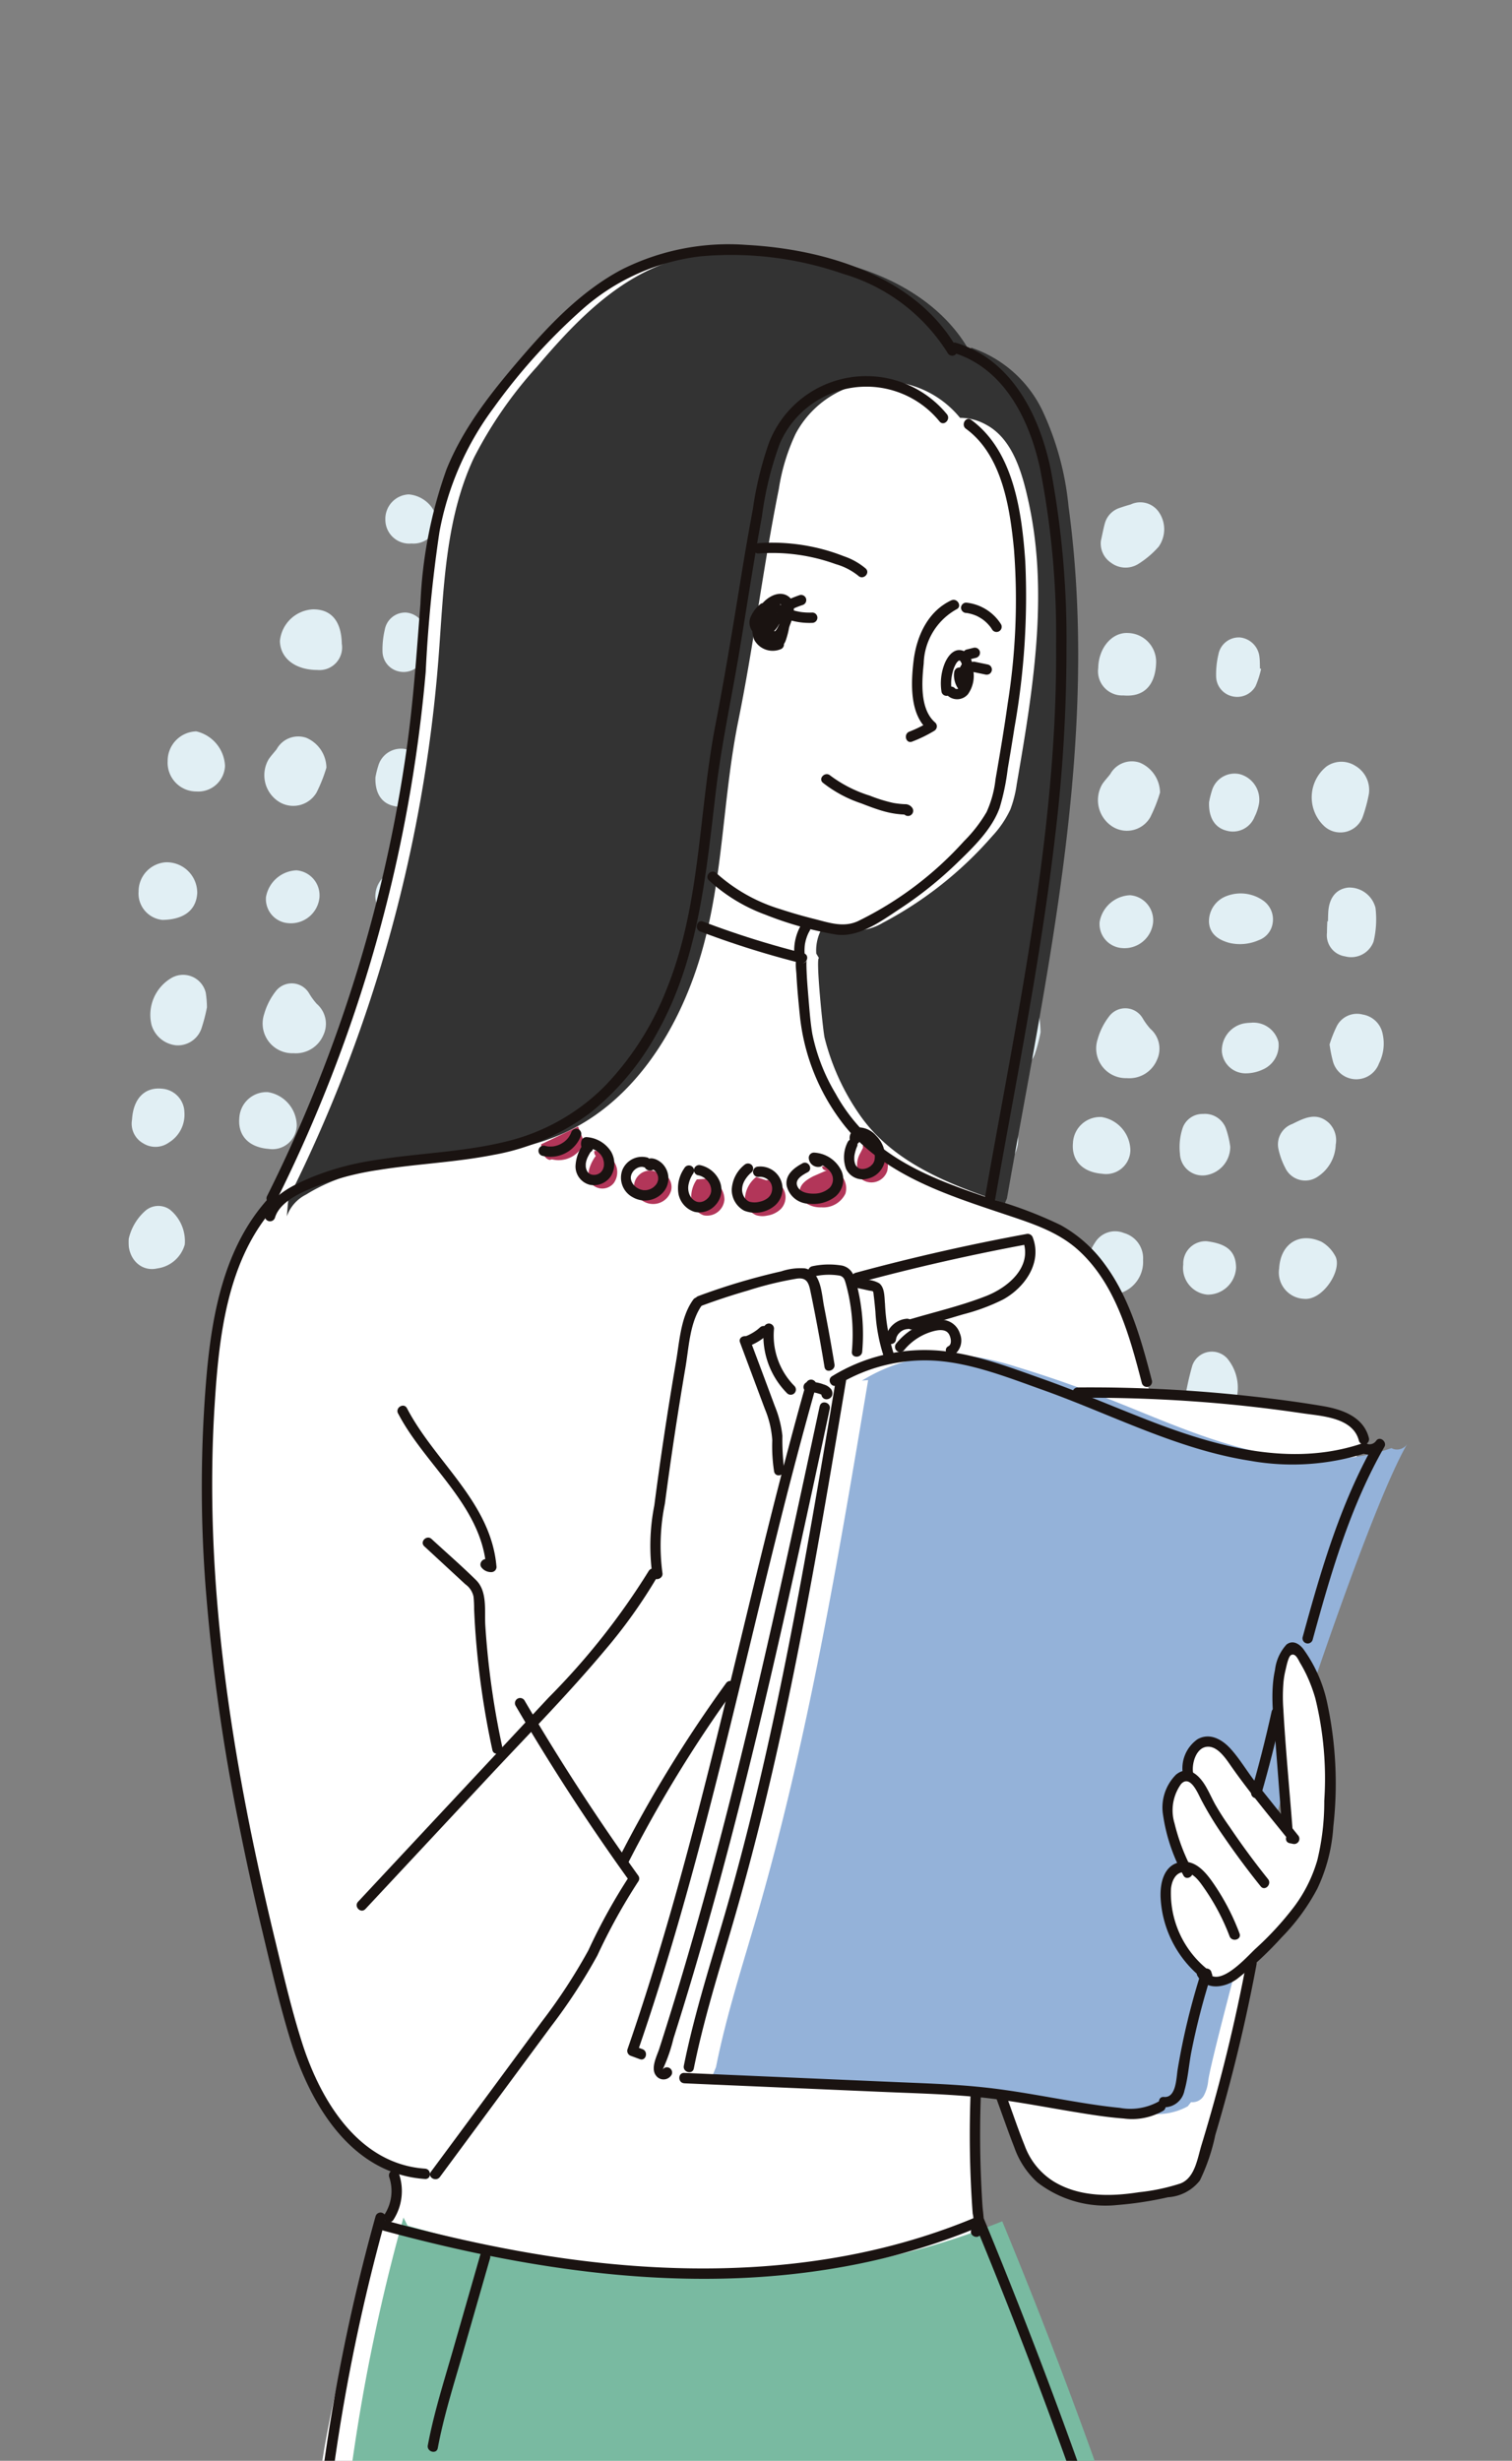
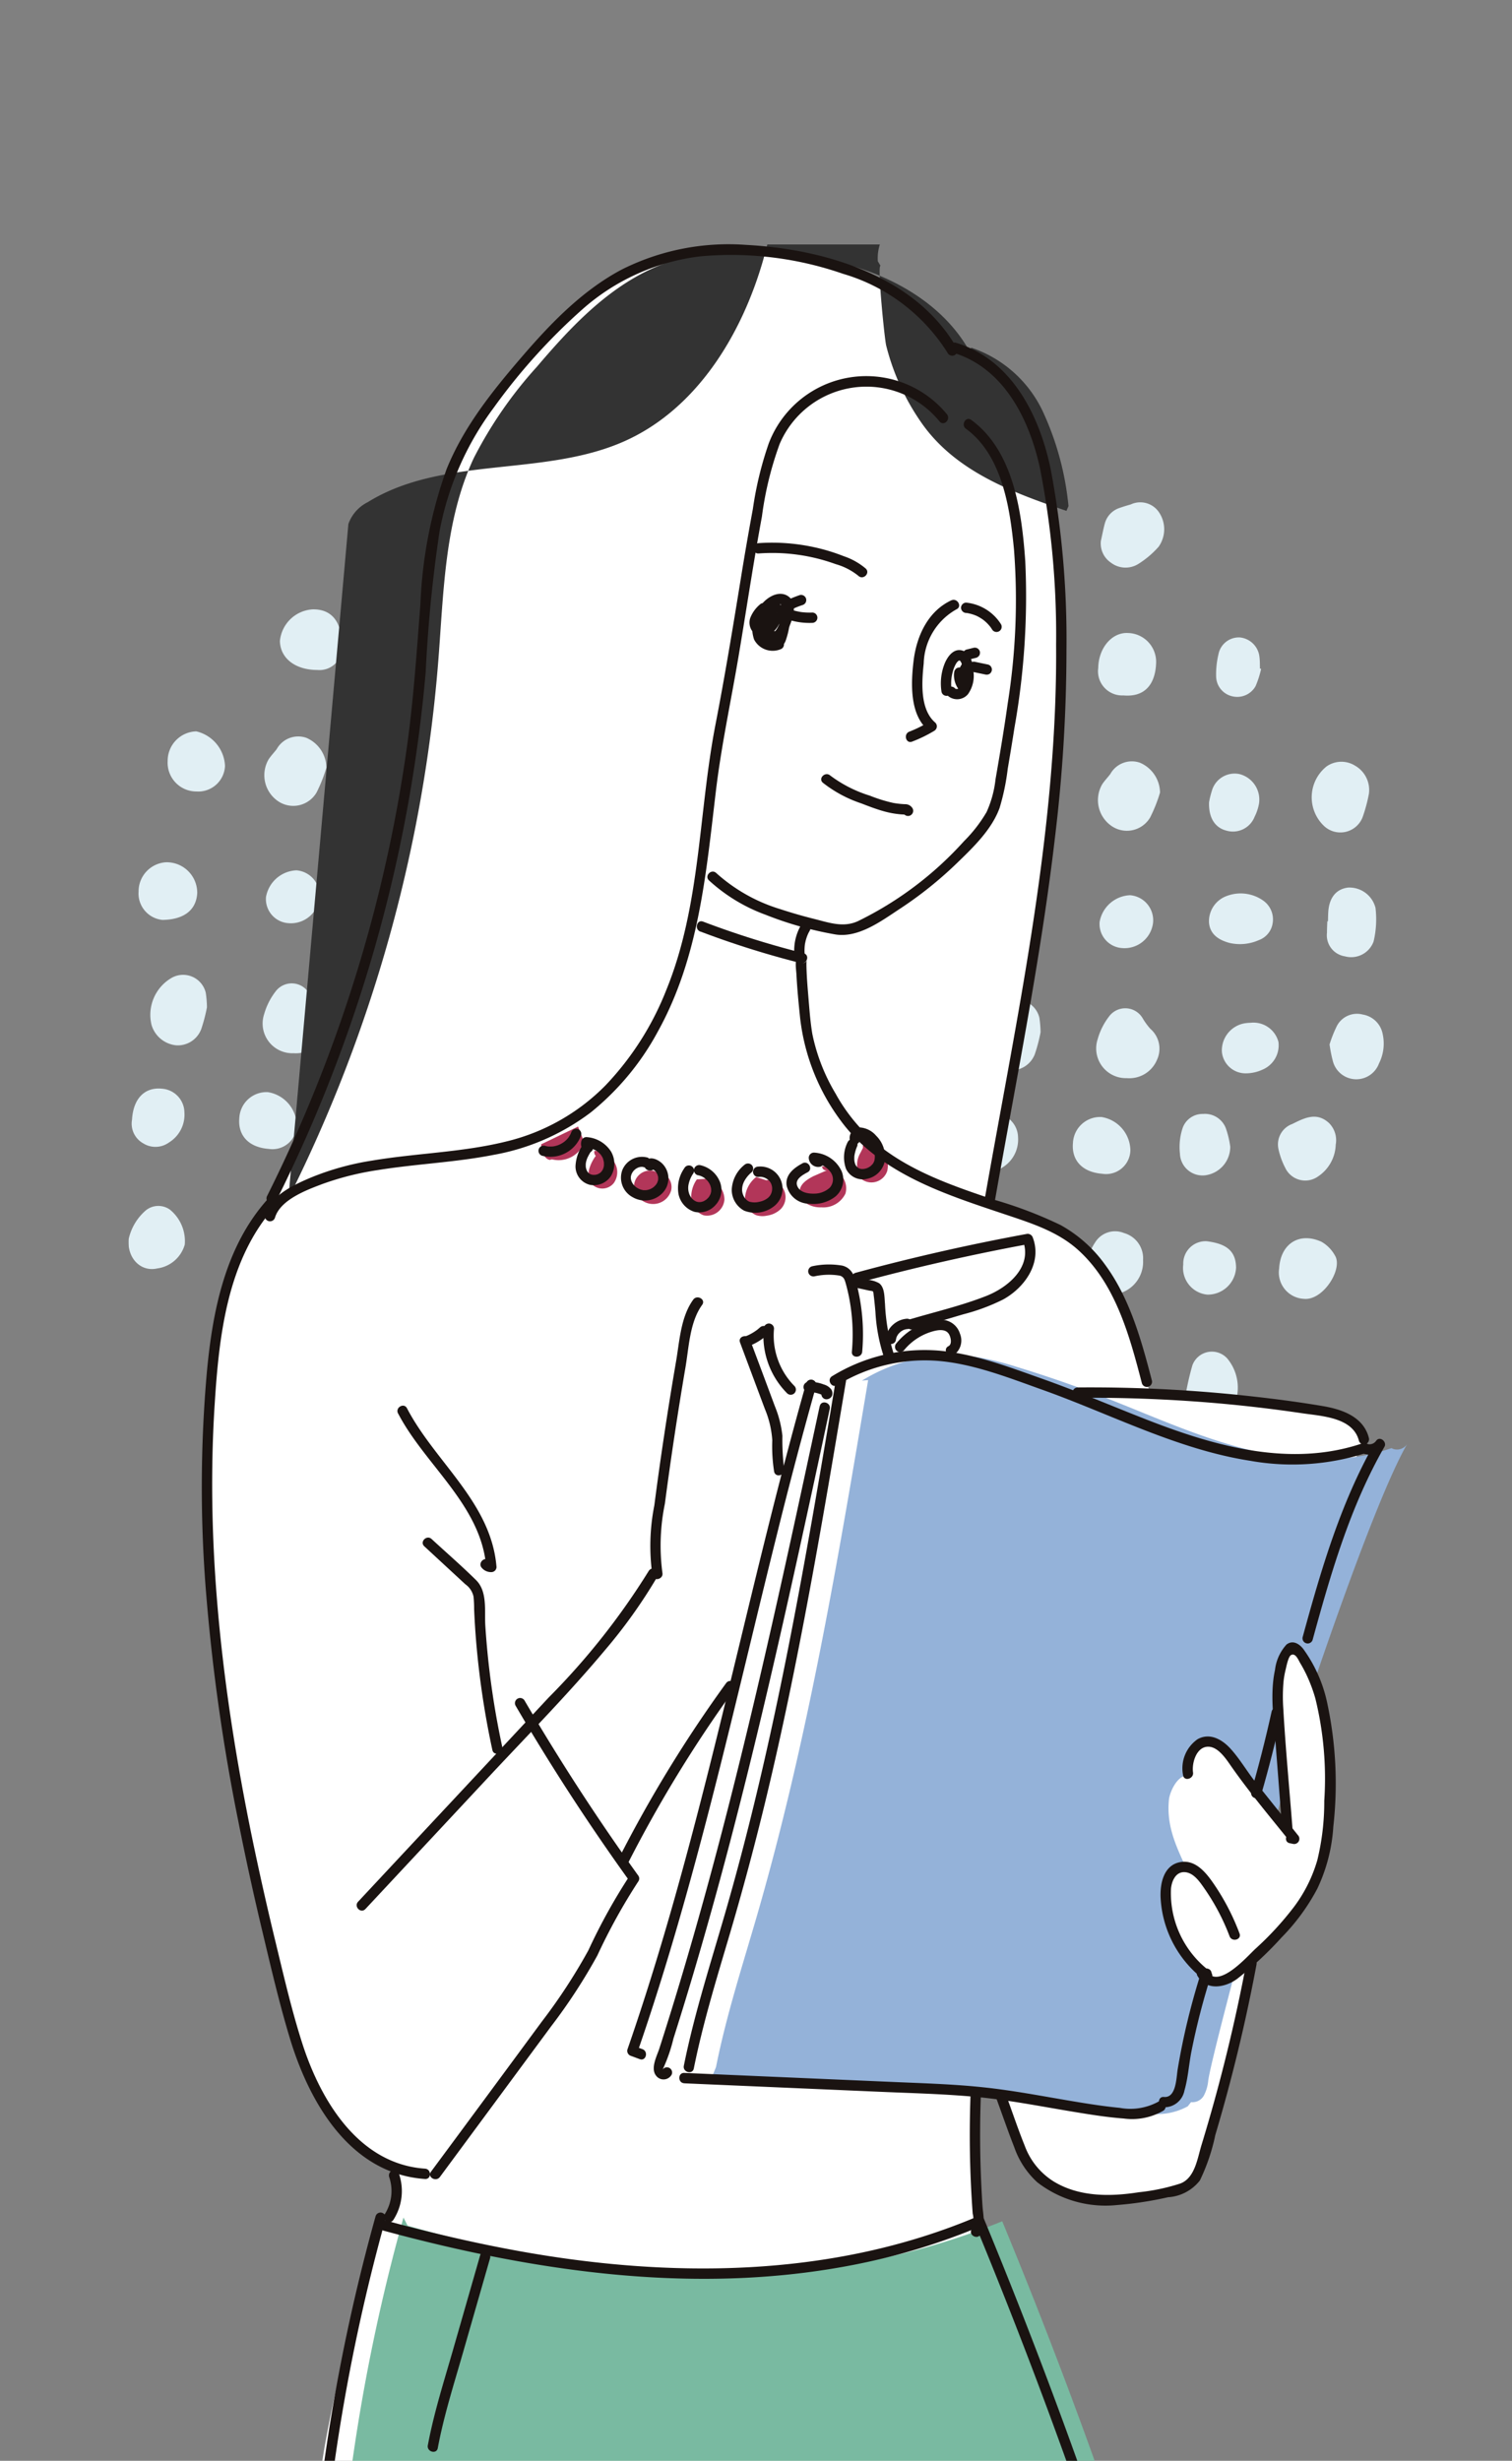
<svg xmlns="http://www.w3.org/2000/svg" width="140" height="227.733">
  <rect width="100%" height="100%" fill="#808080" stroke="none" />
  <defs>
    <clipPath id="a">
      <path fill="#fff" d="M0 0h140v227.733H0z" />
    </clipPath>
    <clipPath id="b">
      <path fill="none" d="M0 0h118.389v207.221H0z" />
    </clipPath>
    <clipPath id="c">
      <path fill="none" d="M0 0h116.227v114.275H0z" />
    </clipPath>
  </defs>
  <g clip-path="url(#a)">
    <g clip-path="url(#b)" transform="translate(11.898 22.623)">
      <g clip-path="url(#b)">
        <g fill="#e7f5fb" clip-path="url(#c)" opacity=".94" style="mix-blend-mode:multiply;isolation:isolate" transform="translate(0 13.632)">
          <path d="M15.287 61.215a2.75 2.75 0 0 1-2.732-3.6 6.2 6.2 0 0 1 1.051-2.1 1.866 1.866 0 0 1 3.13.182 6.2 6.2 0 0 0 .693.948 2.435 2.435 0 0 1 .61 2.9 2.77 2.77 0 0 1-2.752 1.67M18.325 34.788a14 14 0 0 1-.912 2.3 2.5 2.5 0 0 1-3.582.791 2.91 2.91 0 0 1-.852-3.87c.219-.329.5-.618.74-.931a2.28 2.28 0 0 1 2.738-1.055 3.05 3.05 0 0 1 1.868 2.765M55.485 38.761a17 17 0 0 1-2.087-.532 2.13 2.13 0 0 1-1.48-1.857 2.21 2.21 0 0 1 1.156-2.211 4.46 4.46 0 0 1 3.813-.42c1.434.466 1.378 1.8 1.492 2.96a1.736 1.736 0 0 1-1.253 1.824 9.7 9.7 0 0 1-1.643.235M37.667 34.903a14 14 0 0 1-.581 2.155 2.207 2.207 0 0 1-3.622.778 3.656 3.656 0 0 1 .283-5.466 2.39 2.39 0 0 1 2.63-.074 2.59 2.59 0 0 1 1.29 2.607M7.262 56.974a15 15 0 0 1-.528 2.012 2.32 2.32 0 0 1-2.284 1.5 2.65 2.65 0 0 1-2.316-1.885 3.954 3.954 0 0 1 1.9-4.383 2.157 2.157 0 0 1 3.122 1.41 10 10 0 0 1 .108 1.346M63.061 21.462c1.962.092 2.47 1.419 2.616 3.205a2.54 2.54 0 0 1-2.624 2.59 2.92 2.92 0 0 1-3.021-2.871 2.752 2.752 0 0 1 3.029-2.922M37.907 23.858a2.093 2.093 0 0 1-2.266 2.431c-2.034 0-3.435-1.083-3.463-2.682a3.24 3.24 0 0 1 3.041-2.928c1.707-.029 2.65 1.086 2.688 3.177M19.749 23.315a2.093 2.093 0 0 1-2.266 2.433c-2.034 0-3.435-1.083-3.463-2.683a3.24 3.24 0 0 1 3.039-2.927c1.707-.029 2.651 1.086 2.69 3.177M65.014 47.373a15.6 15.6 0 0 1-.924 2.153 2.05 2.05 0 0 1-2.153 1.005 2.36 2.36 0 0 1-2.01-1.7 4.32 4.32 0 0 1 .485-3.561 1.926 1.926 0 0 1 2.958-.554 3.15 3.15 0 0 1 1.643 2.655M55.859 8.811a2.092 2.092 0 0 1 2.114 2.451 4.08 4.08 0 0 1-2.8 3.2 2.188 2.188 0 0 1-2.808-2.367 3.52 3.52 0 0 1 3.495-3.288M33.875 46.706c.008-.263.011-.526.024-.789.066-1.377.716-2.2 1.839-2.334a2.49 2.49 0 0 1 2.539 1.876 8.9 8.9 0 0 1-.175 3.108 2.21 2.21 0 0 1-2.669 1.373 1.973 1.973 0 0 1-1.649-2.188c0-.35.019-.7.031-1.05h.06M56.734 58.402a14 14 0 0 1-.635 1.99 2.06 2.06 0 0 1-2.149 1.242 2.18 2.18 0 0 1-2.022-1.654 6.5 6.5 0 0 1-.089-2.474 2.27 2.27 0 0 1 2.5-2.033 2.564 2.564 0 0 1 2.288 2.5c.006.133-.005.264-.008.4l.116.034M65.417 36.084a11.6 11.6 0 0 1-.454 1.772 2.53 2.53 0 0 1-2.831 1.416 2.3 2.3 0 0 1-1.545-2.6 9 9 0 0 1 .43-1.922 2.36 2.36 0 0 1 2.582-1.782c1.049.144 1.692 1.031 1.76 2.44.01.219-.01.44-.017.66l.071.017M34.018 58.106a11.5 11.5 0 0 1 .7-1.754 2.1 2.1 0 0 1 2.377-1.022 2.25 2.25 0 0 1 1.85 1.834 4.08 4.08 0 0 1-.348 2.695 2.241 2.241 0 0 1-4.276-.237 13 13 0 0 1-.3-1.515M56.126 23.536c-.078.639-.1 1.085-.19 1.513a2.19 2.19 0 0 1-1.955 1.863 1.94 1.94 0 0 1-2.14-1.581 7.7 7.7 0 0 1-.336-2.452 2.06 2.06 0 0 1 2.4-2.052 2.115 2.115 0 0 1 2.233 2.253c.008.218-.011.439-.011.457M55.355 46.498c-.3 1.8-1.35 3.311-3.626 2.691a2 2 0 0 1-.253-.071c-1.276-.521-1.661-1.825-1.109-3.744a2.3 2.3 0 0 1 2.663-1.612 2.66 2.66 0 0 1 2.325 2.736M44.825 38.141a2.66 2.66 0 0 1-2.672-2.825 2.724 2.724 0 0 1 2.649-2.738 3.44 3.44 0 0 1 2.66 3.194 2.474 2.474 0 0 1-2.637 2.369M6.298 36.992a2.66 2.66 0 0 1-2.671-2.825 2.723 2.723 0 0 1 2.649-2.738 3.44 3.44 0 0 1 2.66 3.194 2.476 2.476 0 0 1-2.638 2.369M6.367 46.332c-.064 1.637-1.234 2.52-3.224 2.547a2.46 2.46 0 0 1-2.209-2.647 2.7 2.7 0 0 1 2.529-2.688 2.824 2.824 0 0 1 2.9 2.791M65.935 11.675a11 11 0 0 1-.306 1.525 2.143 2.143 0 0 1-3.191 1.216 2.83 2.83 0 0 1-1.328-3.048 3.36 3.36 0 0 1 2.493-2.438c1.43-.154 2.437.9 2.331 2.745M47.789 11.813c-.017.133-.045.306-.057.481a2.17 2.17 0 0 1-1.444 2.147 2.65 2.65 0 0 1-2.787-.7 2.29 2.29 0 0 1-.5-2.665 5 5 0 0 1 .253-.607 2.606 2.606 0 0 1 2.824-1.464 2.46 2.46 0 0 1 1.711 2.807M28.764 46.777a1.97 1.97 0 0 1-1.293 1.668 4.3 4.3 0 0 1-2.7.263c-1.192-.316-1.83-.924-1.913-1.888a2.49 2.49 0 0 1 1.641-2.46 3.63 3.63 0 0 1 3.393.435 2.13 2.13 0 0 1 .875 1.983M33.443 11.558c.038-1.6.958-2.414 2.664-2.345a2.6 2.6 0 0 1 2.252 2.77 2.414 2.414 0 0 1-2.435 2.279 2.32 2.32 0 0 1-2.482-2.7M22.868 35.667a8 8 0 0 1 .256-1.039 2.19 2.19 0 0 1 2.563-1.55 2.44 2.44 0 0 1 1.807 2.706 4.4 4.4 0 0 1-.412 1.244 2.154 2.154 0 0 1-2.6 1.285c-1.055-.264-1.672-1.175-1.617-2.646M26.699 56.092a2.39 2.39 0 0 1 2.585 1.777 2.44 2.44 0 0 1-1.471 2.558 3.7 3.7 0 0 1-1.521.345 2.207 2.207 0 0 1-2.248-2 2.556 2.556 0 0 1 1.992-2.609 4 4 0 0 1 .663-.073M17.679 46.829a2.657 2.657 0 0 1-2.849 2.353 2.236 2.236 0 0 1-2.1-2.419 2.99 2.99 0 0 1 2.821-2.474 2.323 2.323 0 0 1 2.128 2.54M44.688 44.314a3.03 3.03 0 0 1 2.644 2.677 2.227 2.227 0 0 1-2.26 2.255 2.534 2.534 0 0 1-2.584-2.453 2.32 2.32 0 0 1 2.2-2.479M44.569.532a3.03 3.03 0 0 1 2.644 2.68 2.227 2.227 0 0 1-2.26 2.255 2.534 2.534 0 0 1-2.59-2.453 2.32 2.32 0 0 1 2.2-2.479M27.686 23.347a9 9 0 0 1-.515 1.6 1.95 1.95 0 0 1-2.15.935 1.92 1.92 0 0 1-1.5-1.791 8 8 0 0 1 .213-2.09 1.92 1.92 0 0 1 2-1.566 2.025 2.025 0 0 1 1.8 1.823c.047.347.032.7.046 1.055l.1.032M64.615 58.548a2.766 2.766 0 0 1-2.495 2.617 2.09 2.09 0 0 1-2.022-2.173 2.683 2.683 0 0 1 2.281-2.792 2.425 2.425 0 0 1 2.234 2.348M44.647 25.463a1.9 1.9 0 0 1-2.087-2.017 2.426 2.426 0 0 1 2.336-2.528 2.364 2.364 0 0 1 2.45 2.256 2.436 2.436 0 0 1-2.7 2.289M44.747 60.603a7 7 0 0 1-.928-.216 1.966 1.966 0 0 1-1.187-2.664 2.14 2.14 0 0 1 2.884-1.264 5 5 0 0 1 .76.512 1.964 1.964 0 0 1 .928 2.361 2.226 2.226 0 0 1-2.458 1.272M71.541 55.651a3.29 3.29 0 0 1 3.007 1.668 2.685 2.685 0 0 1-.2 3.087 6.5 6.5 0 0 1-1.134 1.27 2.789 2.789 0 0 1-4.494-2.391 4.17 4.17 0 0 1 1.387-2.9 5.3 5.3 0 0 1 1.438-.732M92.468 63.52a2.75 2.75 0 0 1-2.732-3.6 6.2 6.2 0 0 1 1.051-2.1 1.866 1.866 0 0 1 3.13.182 6.2 6.2 0 0 0 .693.948 2.435 2.435 0 0 1 .61 2.9 2.77 2.77 0 0 1-2.752 1.673M82.446 10.631a2.82 2.82 0 0 1 2.635 1.595 2.6 2.6 0 0 1-.627 2.8 3.26 3.26 0 0 1-4.479.623 2.36 2.36 0 0 1-1.119-2.366 2.84 2.84 0 0 1 1.988-2.408 10 10 0 0 1 1.6-.246M95.512 37.092a14 14 0 0 1-.912 2.3 2.5 2.5 0 0 1-3.582.791 2.91 2.91 0 0 1-.852-3.87c.219-.329.5-.618.74-.931a2.28 2.28 0 0 1 2.738-1.055 3.05 3.05 0 0 1 1.868 2.765M114.853 37.206a14.3 14.3 0 0 1-.579 2.155 2.208 2.208 0 0 1-3.624.778 3.656 3.656 0 0 1 .283-5.466 2.39 2.39 0 0 1 2.63-.074 2.59 2.59 0 0 1 1.29 2.607M90.045 13.763c.116-.523.212-1.044.35-1.554a2.09 2.09 0 0 1 1.4-1.467c.332-.117.669-.217 1.007-.314a2.085 2.085 0 0 1 2.589.69 2.8 2.8 0 0 1-.01 3.227 8.6 8.6 0 0 1-1.908 1.609 2.23 2.23 0 0 1-2.5-.131 2.14 2.14 0 0 1-.933-2.059M84.45 59.279a15 15 0 0 1-.528 2.016 2.32 2.32 0 0 1-2.284 1.5 2.65 2.65 0 0 1-2.318-1.885 3.95 3.95 0 0 1 1.9-4.383 2.157 2.157 0 0 1 3.122 1.41 10 10 0 0 1 .108 1.346M85.065 25.214c-.041 2.067-1.31 3.272-2.907 2.97a3.386 3.386 0 0 1-2.38-3.984 3.09 3.09 0 0 1 3.756-1.837 1.77 1.77 0 0 1 1.254 1.248 14 14 0 0 1 .273 1.6M92.153 28.102a2.24 2.24 0 0 1-2.364-2.539c.033-1.867 1.282-3.326 2.771-3.236a2.67 2.67 0 0 1 2.589 2.779c-.061 1.76-.877 3.173-3 3M68.875 47.647a14 14 0 0 1 .542-2.035 2.01 2.01 0 0 1 2.211-1.313 2.1 2.1 0 0 1 1.768 1.893 6.2 6.2 0 0 1-.588 3.6 2.025 2.025 0 0 1-2.128 1.242 2.055 2.055 0 0 1-1.692-1.8 15 15 0 0 1-.108-1.583M111.061 49.01c.008-.263.011-.526.024-.789.066-1.377.716-2.2 1.839-2.335a2.49 2.49 0 0 1 2.539 1.877 8.9 8.9 0 0 1-.175 3.108 2.207 2.207 0 0 1-2.668 1.375 1.973 1.973 0 0 1-1.65-2.188c0-.35.019-.7.031-1.05h.06M111.205 60.411a11.5 11.5 0 0 1 .7-1.754 2.1 2.1 0 0 1 2.376-1.022 2.25 2.25 0 0 1 1.853 1.834 4.08 4.08 0 0 1-.348 2.695 2.241 2.241 0 0 1-4.276-.237 13 13 0 0 1-.3-1.515M81.51 39.747c-1.673-.147-2.484-.651-2.782-1.747-.376-1.393.59-2.118 1.478-2.82a2.367 2.367 0 0 1 3.731.916 8 8 0 0 1 .3.727 2.074 2.074 0 0 1-2.075 2.941c-.219 0-.438-.011-.657-.018M83.555 48.631c-.064 1.637-1.234 2.52-3.224 2.547a2.46 2.46 0 0 1-2.209-2.647 2.7 2.7 0 0 1 2.529-2.688 2.824 2.824 0 0 1 2.9 2.791M105.952 49.081a1.97 1.97 0 0 1-1.293 1.668 4.3 4.3 0 0 1-2.7.263c-1.192-.316-1.83-.924-1.913-1.888a2.49 2.49 0 0 1 1.641-2.46 3.63 3.63 0 0 1 3.393.435 2.13 2.13 0 0 1 .875 1.983M75.094 23.749a2.815 2.815 0 0 1-2.591 2.8 2.99 2.99 0 0 1-2.709-2.89c.013-1.476 1-2.126 3.143-2.071a2.1 2.1 0 0 1 2.157 2.161M73.439 35.51a13 13 0 0 1-.356 1.657 1.87 1.87 0 0 1-1.785 1.331 1.9 1.9 0 0 1-1.859-1.238 4.15 4.15 0 0 1-.254-2.705 2.2 2.2 0 0 1 2.466-1.864 2.053 2.053 0 0 1 1.726 2.278c0 .176-.009.351-.014.527l.068.014M100.055 37.972a8 8 0 0 1 .256-1.039 2.19 2.19 0 0 1 2.563-1.55 2.44 2.44 0 0 1 1.807 2.706 4.4 4.4 0 0 1-.412 1.244 2.154 2.154 0 0 1-2.6 1.285c-1.055-.264-1.673-1.175-1.617-2.646M103.893 58.397a2.39 2.39 0 0 1 2.584 1.777 2.44 2.44 0 0 1-1.471 2.558 3.7 3.7 0 0 1-1.52.345 2.2 2.2 0 0 1-2.248-2 2.554 2.554 0 0 1 1.99-2.609 4 4 0 0 1 .665-.071M94.867 49.132a2.657 2.657 0 0 1-2.849 2.353 2.236 2.236 0 0 1-2.1-2.419 2.99 2.99 0 0 1 2.821-2.474 2.323 2.323 0 0 1 2.128 2.54M104.872 25.65a9 9 0 0 1-.515 1.6 1.95 1.95 0 0 1-2.15.935 1.92 1.92 0 0 1-1.5-1.791 8 8 0 0 1 .213-2.09 1.92 1.92 0 0 1 2-1.566 2.025 2.025 0 0 1 1.8 1.823c.047.347.032.7.046 1.055l.1.032M72.483 15.425a2.216 2.216 0 0 1-2.423-2.2 2.27 2.27 0 0 1 2.169-2.345 2.954 2.954 0 0 1 2.658 2.47 2.22 2.22 0 0 1-2.4 2.075M26.205 14.044a2.21 2.21 0 0 1-2.422-2.2 2.266 2.266 0 0 1 2.167-2.345 2.95 2.95 0 0 1 2.658 2.47 2.22 2.22 0 0 1-2.4 2.075M20.619 90.974a26 26 0 0 1 .7-3.177 1.92 1.92 0 0 1 3.233-.634 4.21 4.21 0 0 1-.134 5.539 2.19 2.19 0 0 1-2.4.611 2.264 2.264 0 0 1-1.391-2.339M60.463 108.477c1.962.092 2.47 1.419 2.616 3.205a2.54 2.54 0 0 1-2.623 2.588 2.92 2.92 0 0 1-3.021-2.871 2.752 2.752 0 0 1 3.028-2.922M60.802 87.652a2.44 2.44 0 0 1 2.46 2.537 3.384 3.384 0 0 1-3.155 3.283 2.667 2.667 0 0 1-2.458-2.751 3.174 3.174 0 0 1 3.153-3.065M53.168 98.962a2.092 2.092 0 0 1 2.114 2.451 4.08 4.08 0 0 1-2.8 3.2 2.188 2.188 0 0 1-2.808-2.367 3.52 3.52 0 0 1 3.495-3.288M16.753 78.044a3.027 3.027 0 0 1-2.965 3.209 2.253 2.253 0 0 1-2.338-2.681 5.9 5.9 0 0 1 .873-2.163 2.17 2.17 0 0 1 2.671-.854 2.42 2.42 0 0 1 1.76 2.488M48.402 79.402a2.93 2.93 0 0 1 3.745-2.82 2.31 2.31 0 0 1 1.554 2.469 4.25 4.25 0 0 1-1.152 2.466 2.234 2.234 0 0 1-3.924-.916 9 9 0 0 1-.223-1.2M34.593 67.39a3.67 3.67 0 0 1-1.641 2.93 2.047 2.047 0 0 1-3.028-.791 6.9 6.9 0 0 1-.626-1.726 2.01 2.01 0 0 1 1.277-2.338c1.115-.55 2.246-1.147 3.4-.088a2.25 2.25 0 0 1 .62 2.015M63.68 68.087a4.5 4.5 0 0 1-1.627 3.265 2.05 2.05 0 0 1-2.352.2 2.01 2.01 0 0 1-1.054-2.109 6.4 6.4 0 0 1 1.465-3.339 1.83 1.83 0 0 1 3.081.4 9 9 0 0 1 .487 1.583M42.67 65.413a2.1 2.1 0 0 1 2.107 2.688 8 8 0 0 1-1.031 2.275 2.283 2.283 0 0 1-3.786-.323 3.04 3.04 0 0 1 .241-3.145 2.67 2.67 0 0 1 2.469-1.5M53.528 110.554c-.078.639-.1 1.085-.19 1.515a2.19 2.19 0 0 1-1.955 1.862 1.94 1.94 0 0 1-2.14-1.58 7.7 7.7 0 0 1-.336-2.454 2.058 2.058 0 0 1 2.4-2.05 2.114 2.114 0 0 1 2.235 2.251c.008.219-.011.439-.011.457M.01 78.441a4.9 4.9 0 0 1 1.6-2.688 1.844 1.844 0 0 1 2.215-.071 3.76 3.76 0 0 1 1.386 3.24 3.07 3.07 0 0 1-2.552 2.21c-1.489.341-2.784-.9-2.649-2.691M29.355 78.848c.115-2.289 1.845-3.426 3.92-2.489a3.3 3.3 0 0 1 1.243 1.263c.78 1.219-1.077 4.2-2.866 4.019a2.44 2.44 0 0 1-2.3-2.793M63.244 101.826a11 11 0 0 1-.306 1.525 2.143 2.143 0 0 1-3.191 1.216 2.83 2.83 0 0 1-1.326-3.049 3.36 3.36 0 0 1 2.494-2.437c1.43-.154 2.437.9 2.331 2.745M45.099 101.965c-.017.133-.046.306-.059.481a2.17 2.17 0 0 1-1.444 2.147 2.64 2.64 0 0 1-2.785-.7 2.29 2.29 0 0 1-.5-2.665 5 5 0 0 1 .254-.606 2.6 2.6 0 0 1 2.822-1.464 2.46 2.46 0 0 1 1.712 2.807M63.708 79.362a4.1 4.1 0 0 1-1.6 2.64 2.11 2.11 0 0 1-2.357.17 2.01 2.01 0 0 1-1.13-1.932 3.54 3.54 0 0 1 1.918-3.222 2.02 2.02 0 0 1 2.241.051 2.22 2.22 0 0 1 .931 2.293M12.977 70.069c-1.836-.143-2.867-1.23-2.715-2.862a2.52 2.52 0 0 1 2.639-2.391 3.17 3.17 0 0 1 2.678 3.092 2.25 2.25 0 0 1-2.6 2.161M24.825 67.527a2.656 2.656 0 0 1-2.331 2.684 2.09 2.09 0 0 1-2.325-2 5.5 5.5 0 0 1 .226-2.311 1.95 1.95 0 0 1 1.914-1.369 2.07 2.07 0 0 1 2.105 1.3 8.3 8.3 0 0 1 .411 1.7M50.845 66.271a2.53 2.53 0 0 1 2.449 2.469 2.68 2.68 0 0 1-2.551 2.826 2.35 2.35 0 0 1-2.412-2.561 2.7 2.7 0 0 1 2.514-2.734M.325 67.375c.112-1.97 1.179-3.044 2.78-2.877a2.235 2.235 0 0 1 2.072 2.183 3.02 3.02 0 0 1-1.438 2.8 2.13 2.13 0 0 1-2.378.073 2.08 2.08 0 0 1-1.036-2.179M13.458 86.612a2.193 2.193 0 0 1 2.281 2.419 3.63 3.63 0 0 1-2.038 2.738 1.8 1.8 0 0 1-1.018.161c-.993-.1-1.567-.818-1.869-2.242a1.88 1.88 0 0 1 .928-2.357 18 18 0 0 1 1.716-.72M30.751 101.705c.038-1.6.958-2.414 2.664-2.345a2.6 2.6 0 0 1 2.252 2.77 2.414 2.414 0 0 1-2.435 2.279 2.32 2.32 0 0 1-2.481-2.704M44.176 90.193a10.4 10.4 0 0 1-.947 1.971 1.8 1.8 0 0 1-2.132.633 1.96 1.96 0 0 1-1.42-1.738 4.2 4.2 0 0 1 .515-2.68 2.06 2.06 0 0 1 2.08-1.127 1.96 1.96 0 0 1 1.666 1.811c.063.346.066.7.1 1.053l.14.077M31.004 93.164a1.99 1.99 0 0 1-1.669-1.212 1.89 1.89 0 0 1 .311-2.086c.329-.408.641-.831.99-1.22a1.9 1.9 0 0 1 1.888-.675 1.98 1.98 0 0 1 1.546 1.452 3.137 3.137 0 0 1-3.066 3.741M42.499 76.85a2.18 2.18 0 0 1 2.192 2.165 3.07 3.07 0 0 1-2.7 2.894 2.192 2.192 0 0 1-2.2-2.424 2.63 2.63 0 0 1 2.708-2.635M22.667 81.247a2.48 2.48 0 0 1-2.192-2.788 2.067 2.067 0 0 1 2.168-2.153c1.753.218 2.7.841 2.722 2.433a2.62 2.62 0 0 1-2.7 2.507M25.391 101.975a7 7 0 0 1-.43 1.316 2.163 2.163 0 0 1-4.082-1 4.6 4.6 0 0 1 .263-1.411 2.175 2.175 0 0 1 2.64-1.6c1.059.231 1.661 1.115 1.609 2.69M42.049 112.481a1.9 1.9 0 0 1-2.087-2.021 2.426 2.426 0 0 1 2.336-2.528 2.363 2.363 0 0 1 2.45 2.256 2.436 2.436 0 0 1-2.7 2.289M53.713 90.262A2.293 2.293 0 0 1 51.52 92.6a2.655 2.655 0 0 1-2.338-2.569 2.27 2.27 0 0 1 2.369-2.147 2.324 2.324 0 0 1 2.161 2.378M79.751 100.783a2.82 2.82 0 0 1 2.635 1.595 2.6 2.6 0 0 1-.626 2.8 3.26 3.26 0 0 1-4.479.623 2.36 2.36 0 0 1-1.117-2.364 2.84 2.84 0 0 1 1.988-2.408 10 10 0 0 1 1.6-.246M82.158 92.301a3.61 3.61 0 0 1-1.273 2.658 2.413 2.413 0 0 1-3.806-1 9.6 9.6 0 0 1-.5-2.042 2.305 2.305 0 0 1 2.905-2.685c2.038.4 2.713 1.178 2.671 3.071M87.354 103.914c.116-.523.212-1.044.35-1.554a2.09 2.09 0 0 1 1.4-1.467 17 17 0 0 1 1.007-.313 2.08 2.08 0 0 1 2.589.689 2.8 2.8 0 0 1-.01 3.227 8.6 8.6 0 0 1-1.906 1.609 2.225 2.225 0 0 1-2.5-.131 2.14 2.14 0 0 1-.933-2.059M73.872 80.129a4.06 4.06 0 0 1-2.594 3.57 2.31 2.31 0 0 1-2.8-2.068 4.1 4.1 0 0 1 .254-1.661 11 11 0 0 1 .838-1.776 1.837 1.837 0 0 1 3.08-.388c.635.713 1.31 1.449 1.224 2.322M97.807 93.277a26 26 0 0 1 .7-3.177 1.92 1.92 0 0 1 3.232-.634 4.21 4.21 0 0 1-.133 5.539 2.2 2.2 0 0 1-2.405.611 2.265 2.265 0 0 1-1.39-2.339M68.399 69.14a15 15 0 0 1 .674-2.116 2.35 2.35 0 0 1 2.886-1.261 2.183 2.183 0 0 1 1.585 2.553 7 7 0 0 1-.5 1.9 2.414 2.414 0 0 1-2.842 1.6c-1.1-.242-1.725-1.22-1.8-2.683M93.94 80.347a3.027 3.027 0 0 1-2.965 3.209 2.252 2.252 0 0 1-2.336-2.681 5.9 5.9 0 0 1 .871-2.163 2.17 2.17 0 0 1 2.671-.854 2.42 2.42 0 0 1 1.76 2.488M111.779 69.694a3.67 3.67 0 0 1-1.641 2.93 2.047 2.047 0 0 1-3.031-.797 6.9 6.9 0 0 1-.626-1.726 2.01 2.01 0 0 1 1.277-2.338c1.115-.55 2.244-1.147 3.4-.088a2.25 2.25 0 0 1 .62 2.015M77.194 80.745a4.9 4.9 0 0 1 1.6-2.688 1.844 1.844 0 0 1 2.215-.071 3.76 3.76 0 0 1 1.385 3.24 3.07 3.07 0 0 1-2.552 2.21c-1.489.341-2.784-.9-2.649-2.691M106.541 81.153c.115-2.289 1.845-3.427 3.92-2.489a3.3 3.3 0 0 1 1.243 1.263c.78 1.219-1.077 4.2-2.866 4.019a2.44 2.44 0 0 1-2.3-2.793M90.165 72.372c-1.836-.143-2.867-1.23-2.715-2.862a2.52 2.52 0 0 1 2.639-2.391 3.17 3.17 0 0 1 2.678 3.092 2.25 2.25 0 0 1-2.6 2.161M102.013 69.832a2.66 2.66 0 0 1-2.332 2.683 2.09 2.09 0 0 1-2.325-2 5.6 5.6 0 0 1 .227-2.311 1.95 1.95 0 0 1 1.914-1.369 2.07 2.07 0 0 1 2.1 1.3 8.4 8.4 0 0 1 .412 1.7M72.5 110.767a2.813 2.813 0 0 1-2.591 2.8 2.987 2.987 0 0 1-2.714-2.887c.013-1.476 1-2.126 3.143-2.071a2.1 2.1 0 0 1 2.163 2.161M63.682.637c1.962.092 2.47 1.419 2.616 3.205a2.54 2.54 0 0 1-2.623 2.588 2.92 2.92 0 0 1-3.021-2.871A2.752 2.752 0 0 1 63.683.637M56.747 2.716c-.078.639-.1 1.085-.19 1.515a2.19 2.19 0 0 1-1.955 1.862 1.94 1.94 0 0 1-2.14-1.58 7.7 7.7 0 0 1-.336-2.454 2.06 2.06 0 0 1 2.4-2.052 2.115 2.115 0 0 1 2.235 2.252c.008.218-.011.439-.011.457M75.719 2.924a2.814 2.814 0 0 1-2.591 2.8 2.99 2.99 0 0 1-2.714-2.888c.013-1.476 1-2.126 3.143-2.071a2.1 2.1 0 0 1 2.163 2.161M77.513 69.678c.112-1.97 1.179-3.044 2.779-2.877a2.236 2.236 0 0 1 2.073 2.183 3.02 3.02 0 0 1-1.438 2.8 2.13 2.13 0 0 1-2.378.073 2.08 2.08 0 0 1-1.036-2.182M90.644 88.915a2.193 2.193 0 0 1 2.281 2.419 3.63 3.63 0 0 1-2.038 2.738 1.8 1.8 0 0 1-1.018.161c-.993-.1-1.567-.818-1.869-2.242a1.88 1.88 0 0 1 .928-2.357 18 18 0 0 1 1.716-.72M99.855 83.552a2.48 2.48 0 0 1-2.192-2.788 2.067 2.067 0 0 1 2.168-2.149c1.753.218 2.7.841 2.722 2.433a2.62 2.62 0 0 1-2.7 2.507M72.225 92.311a2.35 2.35 0 0 1-2.489 2.343 2.24 2.24 0 0 1-2.239-2.284 2.44 2.44 0 0 1 2.459-2.268 2.144 2.144 0 0 1 2.269 2.214M69.792 105.577a2.216 2.216 0 0 1-2.423-2.2 2.27 2.27 0 0 1 2.169-2.345 2.954 2.954 0 0 1 2.658 2.47 2.22 2.22 0 0 1-2.4 2.075" />
        </g>
        <path fill="#fff" d="M107.661 129.848a.77.77 0 0 0-.452.436c-1.028 1.892-.891 4.179-.723 6.327l.771 9.953.125.336-3.994-5-.006-.008c.2-.73.4-1.438.581-2.1 2.976-10.79 10.372-29.2 10.372-29.2a3 3 0 0 0-1.65-1.98 8.5 8.5 0 0 0-2.563-.7 133 133 0 0 0-15.753-1.545l-.2-1.092c-1.34-5.165-3.015-10.814-7.509-13.69a24.5 24.5 0 0 0-5.5-2.293l-1.508-1.012c3.709-21.117 8.646-42.492 5.7-64.074a27 27 0 0 0-2.378-8.759 11.3 11.3 0 0 0-6.621-5.9l-.188.286c-2.211-3.947-6.353-6.52-10.691-7.8-6.508-1.917-13.872-2.508-19.937.833-3.713 2.045-6.66 5.224-9.406 8.455a38.7 38.7 0 0 0-5.838 8.437c-2.7 5.748-2.791 12.317-3.283 18.649a134.8 134.8 0 0 1-13.893 49.888l-.056.436c-3.862 4.272-4.99 10.318-5.493 16.056-1.7 19.327 1.9 38.737 6.731 57.527.928 3.61 1.933 7.277 3.977 10.394a13.56 13.56 0 0 0 5.919 5.117l.268.877a4.43 4.43 0 0 1-.47 3.86 1.9 1.9 0 0 1-.709.188s-4.328 15.072-5.4 22.827l70.042 1.168q-4.113-11.6-8.805-22.976c.151-.306-.533-.683-.561-1.032a99 99 0 0 1-.239-11.5l.1-1.355c.7.083 1.354.174 1.953.277l.088.014.269 1.378 1.337 3.656a12 12 0 0 0 1.127 2.478 8.07 8.07 0 0 0 6.058 3.25 23.8 23.8 0 0 0 7.047-.738 3.86 3.86 0 0 0 2.063-.877 3.8 3.8 0 0 0 .773-1.544 155 155 0 0 0 4.722-18.713l-.042-.237c2.635-2.405 5.231-4.99 6.416-8.331a21.7 21.7 0 0 0 .934-6.76c.11-4.651-.107-9.618-2.777-13.427-.175-.25-.43-.522-.729-.458" />
      </g>
      <g clip-path="url(#b)">
        <path fill="#fff" d="m80.897 171.549 1.337 3.656a12 12 0 0 0 1.128 2.478 8.06 8.06 0 0 0 6.058 3.25 23.9 23.9 0 0 0 7.046-.737 3.85 3.85 0 0 0 2.063-.877 3.8 3.8 0 0 0 .774-1.544 156 156 0 0 0 4.722-18.715l-9.687-53.779c-1.338-5.165-3.014-10.814-7.509-13.692a24.6 24.6 0 0 0-5.5-2.292c-5.509-1.857-11.561-3.714-15.048-8.608a21.7 21.7 0 0 1-3.343-7.259c-.152-.6-.842-7.461-.523-7.38a81 81 0 0 1-9.3-2.923l-.9-.292q-.289 1.326-.663 2.641c-2 6.973-6.164 13.785-12.777 16.769-7.5 3.386-16.852 1.341-23.849 5.677a3.6 3.6 0 0 0-1.793 2.022l.089-1.208c-3.855 4.269-4.983 10.313-5.487 16.053-1.694 19.327 1.9 38.737 6.731 57.527.929 3.61 1.933 7.277 3.978 10.394a13.57 13.57 0 0 0 5.918 5.117l.269.877a4.43 4.43 0 0 1-.47 3.86l-.4.786a115.7 115.7 0 0 0 27.636 4.437 66.2 66.2 0 0 0 27.423-4.842l-.295.981a1.7 1.7 0 0 0 .2-1.188 99 99 0 0 1-.237-11.5l.652-8.724Z" />
-         <path fill="#333" d="M14.803 88.296a134.8 134.8 0 0 0 13.892-49.892c.493-6.331.584-12.9 3.283-18.649a38.9 38.9 0 0 1 5.838-8.437c2.747-3.229 5.693-6.408 9.408-8.455C53.287-.473 60.652.118 67.158 2.041c4.34 1.282 8.481 3.855 10.691 7.8l.188-.287a11.3 11.3 0 0 1 6.622 5.9 27 27 0 0 1 2.378 8.759c2.946 21.582-1.989 42.956-5.7 64.072l-.189.441c-5.018-1.7-10.219-3.643-13.349-8.041a21.7 21.7 0 0 1-3.343-7.259c-.152-.6-.842-7.461-.523-7.381l-.251-.419a4.2 4.2 0 0 1 .526-2.339l.054-.587c.656.175 1.313.337 1.965.5a5.4 5.4 0 0 0 1.837.23 5 5 0 0 0 1.758-.639 35.2 35.2 0 0 0 10.159-8.039 9.5 9.5 0 0 0 1.679-2.478 11 11 0 0 0 .589-2.352c1.479-8.577 2.956-17.408 1.129-25.917-.6-2.8-1.488-6.042-4.032-7.357a4.9 4.9 0 0 0-2.35-.6 9.182 9.182 0 0 0-15.22 1.465 18.5 18.5 0 0 0-1.558 5.105c-1.437 7.116-2.313 14.383-3.753 21.459s-1.378 14.393-3.389 21.4c-2 6.974-6.164 13.785-12.777 16.77-7.5 3.385-16.852 1.341-23.849 5.677a3.6 3.6 0 0 0-1.791 2.021Z" />
+         <path fill="#333" d="M14.803 88.296a134.8 134.8 0 0 0 13.892-49.892c.493-6.331.584-12.9 3.283-18.649a38.9 38.9 0 0 1 5.838-8.437c2.747-3.229 5.693-6.408 9.408-8.455C53.287-.473 60.652.118 67.158 2.041c4.34 1.282 8.481 3.855 10.691 7.8l.188-.287a11.3 11.3 0 0 1 6.622 5.9 27 27 0 0 1 2.378 8.759l-.189.441c-5.018-1.7-10.219-3.643-13.349-8.041a21.7 21.7 0 0 1-3.343-7.259c-.152-.6-.842-7.461-.523-7.381l-.251-.419a4.2 4.2 0 0 1 .526-2.339l.054-.587c.656.175 1.313.337 1.965.5a5.4 5.4 0 0 0 1.837.23 5 5 0 0 0 1.758-.639 35.2 35.2 0 0 0 10.159-8.039 9.5 9.5 0 0 0 1.679-2.478 11 11 0 0 0 .589-2.352c1.479-8.577 2.956-17.408 1.129-25.917-.6-2.8-1.488-6.042-4.032-7.357a4.9 4.9 0 0 0-2.35-.6 9.182 9.182 0 0 0-15.22 1.465 18.5 18.5 0 0 0-1.558 5.105c-1.437 7.116-2.313 14.383-3.753 21.459s-1.378 14.393-3.389 21.4c-2 6.974-6.164 13.785-12.777 16.77-7.5 3.385-16.852 1.341-23.849 5.677a3.6 3.6 0 0 0-1.791 2.021Z" />
        <path fill="#fff" d="M83.057 92.04q-8 1.462-15.85 3.6l-.538.447q-.014-.064-.029-.128a1.276 1.276 0 0 0-1.559-1.063 11.5 11.5 0 0 0-1.881.135l-.444.371a1.98 1.98 0 0 0-1.507-.107 60 60 0 0 0-8.578 2.486l-.18.114a6.9 6.9 0 0 0-1.108 3.124q-1.51 8.418-2.588 16.905a14.7 14.7 0 0 0-.036 5.126l-.385-.052c-2.635 4.623-6.3 8.559-9.932 12.448l-1.011 1.077-.3.318q3.914 6.546 8.318 12.784l.172-.064a119.6 119.6 0 0 1 9.91-16.176l.97-.722a36.7 36.7 0 0 0 7.094-4.315c4.095-3.071 3.363-8.629 3.363-8.629l8.987-17.347a.98.98 0 0 0 .45-.984 1.52 1.52 0 0 0-.549-1.142 1.9 1.9 0 0 0-1.576-.158 5.66 5.66 0 0 0-3.039 1.933l-1.788 2.047.929-2.783a1.67 1.67 0 0 1 1.541-1.392l.343.047 4.98-1.475a11.76 11.76 0 0 0 4.448-2.029 4.01 4.01 0 0 0 1.37-4.4" />
        <path fill="#fff" d="M114.332 110.599a3 3 0 0 0-1.65-1.98 8.5 8.5 0 0 0-2.563-.7 133 133 0 0 0-22.312-1.659s-14.72 1.16-17.682 1.16a17 17 0 0 1-5.554-1.025c.135-.005.047-.223-.073-.287a3.2 3.2 0 0 0-1.609-.37l.253-.226c-5.808 20.484-9.565 41.558-16.548 61.668l.808.3 1.867.517-.148 1.129 2.454.21s20.091-.67 28.8.818a75.3 75.3 0 0 0 14.809 1.19s5.8-20.76 8.78-31.549 10.372-29.2 10.372-29.2" />
        <path fill="#94b2d9" d="M108.815 135.91s6.364-19.332 9.574-24.886a1.13 1.13 0 0 1-1.264.452l-.185-.082c-4.382 1.544-9.235 1.194-13.731.02s-8.735-3.131-13.069-4.812q-3.885-1.506-7.876-2.719a27 27 0 0 0-3.625-.9 15.8 15.8 0 0 0-10.735 2.167l.582-.055c-2.785 16.612-5.58 33.268-10.261 49.449-1.358 4.69-2.873 9.345-3.827 14.134l-.421 1.018 21.633.937c2.033.088 4.067.176 6.089.394 4.138.444 8.2 1.427 12.342 1.871a5.9 5.9 0 0 0 4.037-.592l.306-.388a1.21 1.21 0 0 0 1.2-.634 3.7 3.7 0 0 0 .393-1.381c.51-3.353 8.291-31.5 8.84-33.993" />
        <path fill="#79baa1" d="M20.672 205.576a174 174 0 0 1 4.787-22.977l.383.748a115.6 115.6 0 0 0 27.635 4.438 66.2 66.2 0 0 0 27.423-4.842q4.877 11.78 9.141 23.8Z" />
        <path fill="#fff" d="M99.96 160.235a9.7 9.7 0 0 1-3.875-7.438 3.8 3.8 0 0 1 .216-1.539 1.74 1.74 0 0 1 1.085-1.053l.749.472c-1.032-2.215-2.054-4.2-1.8-6.732.079-.783.864-2.468 1.878-2.218l-.059-.2c-.172-1.053.31-2.589 1.449-2.926 1.7-.5 3.042 2.258 3.873 3.3l4.518 5.653-.3-.061-.346-.931-.771-9.952c-.167-2.149-.306-4.435.723-6.327a.77.77 0 0 1 .452-.436c.3-.064.554.208.729.458 2.669 3.809 2.886 8.777 2.776 13.427a21.7 21.7 0 0 1-.934 6.76c-1.293 3.648-4.271 6.4-7.143 8.992a4.76 4.76 0 0 1-1.84 1.2 1.63 1.63 0 0 1-1.909-.717Z" />
        <path fill="#b23659" d="M43.149 83.875a.45.45 0 0 0 .12.47 3.8 3.8 0 0 0-.6 1.189 1.59 1.59 0 0 0 .373 1.552 1.356 1.356 0 0 0 1.887-.218 1.73 1.73 0 0 0 .019-1.99 2.44 2.44 0 0 0-1.8-1M49.223 85.863a.24.24 0 0 0-.213.056l-.362-.175a1.5 1.5 0 0 0-1.846 1.437 1.785 1.785 0 0 0 1.855 1.618 1.73 1.73 0 0 0 1.592-1.268 1.42 1.42 0 0 0-1.026-1.668M53.586 86.463l-.965.066a2.84 2.84 0 0 0-.508 1.862 1.72 1.72 0 0 0 1.154 1.458 1.61 1.61 0 0 0 1.911-1.441 1.975 1.975 0 0 0-1.592-1.946M59.054 86.607l-.94-.3a2.72 2.72 0 0 0-1.023 1.826 1.69 1.69 0 0 0 1.039 1.707 2 2 0 0 0 1.011.033 2.27 2.27 0 0 0 1.276-.628 1.582 1.582 0 0 0-1.361-2.643M64.215 85.313a.38.38 0 0 0 .456.367l-1.279.558c-.519.278-1.092.624-1.221 1.2a1.3 1.3 0 0 0 .563 1.287 2.4 2.4 0 0 0 1.414.384 2.27 2.27 0 0 0 2.237-1.275 1.79 1.79 0 0 0-.463-1.754 2.8 2.8 0 0 0-1.706-.767M69.162 83.218a1.07 1.07 0 0 0-.759-.216.48.48 0 0 0-.392.589l-.231.463a2.2 2.2 0 0 0 .128 2.473 1.54 1.54 0 0 0 2.348-.79 2.34 2.34 0 0 0-1.093-2.52M38.211 83.275s0 1.248.789 1.446l.207-.054a2.54 2.54 0 0 0 2.992-1.566l-.572-1.469Z" />
      </g>
      <g fill="#1a1311" clip-path="url(#b)">
        <path d="M77.547 17.061c3.348 2.443 4.074 7.343 4.443 11.172a61 61 0 0 1-.582 14.249c-.328 2.344-.723 4.678-1.127 7.01a10 10 0 0 1-.827 3.032 13.2 13.2 0 0 1-2.093 2.7 32.2 32.2 0 0 1-9.82 7.4c-1.333.614-2.646.151-3.987-.19a45 45 0 0 1-3.218-.926 15.6 15.6 0 0 1-5.912-3.334c-.447-.425-1.124.251-.678.678a15.7 15.7 0 0 0 5.247 3.183 32.5 32.5 0 0 0 6.46 1.821c2.15.342 4.267-1.256 5.972-2.375a36 36 0 0 0 5.281-4.226c1.5-1.452 3.223-3.1 3.95-5.106a21 21 0 0 0 .753-3.616c.216-1.268.427-2.537.624-3.809a69.4 69.4 0 0 0 1-15.428c-.319-4.513-1.064-10.185-5.006-13.062-.5-.362-.976.467-.484.827" />
        <path d="M76.209 41.167a4 4 0 0 1 .1-1.576 3.2 3.2 0 0 1 .273-.722q.043-.076.092-.151c0-.005.054-.071.015-.024a1 1 0 0 1 .05-.056c.013-.014.121-.115.065-.07q.038-.027.078-.051c.04-.024.045-.037.01-.006l.022-.006q.052-.013-.017 0c.006-.006.078.008.029-.005s.022.005.027.005c.142-.005-.019.013 0 0 0 0 .092.059.008 0a1 1 0 0 1 .047.043 1 1 0 0 1 .043.046c-.054-.063.006.013.015.029a2 2 0 0 1 .073.142c-.032-.075.018.06.024.082a3 3 0 0 1 .082.385 4.3 4.3 0 0 1 .038.845 1.9 1.9 0 0 1-.126.685c.008-.019.033-.061-.013.028q-.023.046-.048.089a.4.4 0 0 1-.077.11l-.068.066c.034-.032.026-.015-.008 0s-.162.075-.083.048a1 1 0 0 1-.084.026c-.013 0-.126.019-.065.014s-.153-.014-.085 0-.018-.005-.019-.008l-.038-.017q.065.033.019.008a.2.2 0 0 1-.054-.031c.077.048-.013-.019-.029-.037a.478.478 0 1 0-.676.676 1.31 1.31 0 0 0 1.9-.115 2.92 2.92 0 0 0 .5-2.147c-.056-.7-.213-1.626-.986-1.879-.837-.274-1.411.549-1.68 1.21a4.95 4.95 0 0 0-.279 2.621.48.48 0 0 0 .588.334.49.49 0 0 0 .334-.588M77.558 34.102c.013 0 .128.017.063.006l.064.011q.094.015.186.038a4 4 0 0 1 .389.111 5 5 0 0 1 .223.086c.034.011.064.029.1.046a4 4 0 0 1 .353.2q.08.051.16.106l.085.063c.064.043-.083-.069.022.017a4 4 0 0 1 .3.269c.1.1.184.2.269.3.056.068-.014-.023.017.022l.063.085q.06.089.116.179a.479.479 0 0 0 .826-.484 4.33 4.33 0 0 0-3.229-2.01.48.48 0 0 0-.478.478.49.49 0 0 0 .478.478M75.776 15.707a9.664 9.664 0 0 0-16.492 2.7 32.5 32.5 0 0 0-1.472 6.071 282 282 0 0 0-1.141 6.6c-.723 4.448-1.453 8.888-2.313 13.312-1.595 8.2-1.36 16.76-4.559 24.6a27.2 27.2 0 0 1-5.644 8.846 19.2 19.2 0 0 1-9.262 5.2c-4.046.989-8.24 1.058-12.336 1.747a25 25 0 0 0-5.672 1.572c-1.615.689-3.7 1.632-4.246 3.459a.479.479 0 0 0 .923.254c.494-1.661 2.919-2.562 4.388-3.116a26.4 26.4 0 0 1 5.114-1.287c3.557-.577 7.175-.711 10.714-1.406a21 21 0 0 0 9.034-3.941 24.55 24.55 0 0 0 6.195-7.466c3.807-6.852 4.466-14.6 5.378-22.236.5-4.211 1.4-8.341 2.105-12.518.727-4.3 1.364-8.618 2.159-12.909a31.3 31.3 0 0 1 1.645-6.731A8.733 8.733 0 0 1 75.1 16.385c.4.473 1.069-.207.676-.676" />
        <path d="M76.704 9.6C72.875 2.909 64.442.427 57.197.041a22.04 22.04 0 0 0-11.534 2.284c-3.638 1.931-6.552 4.953-9.212 8.04-2.743 3.184-5.411 6.5-7 10.435a41.8 41.8 0 0 0-2.422 12.473c-.348 4.479-.642 8.947-1.273 13.4q-.94 6.63-2.537 13.144a134.7 134.7 0 0 1-10.385 28.24c-.276.55.55 1.035.827.484a135.8 135.8 0 0 0 13.858-48.974 130 130 0 0 1 1.273-12.961A27.6 27.6 0 0 1 33.8 15.133a55.4 55.4 0 0 1 8.24-9.141A20.05 20.05 0 0 1 52.954 1.1a31.6 31.6 0 0 1 13.209 1.618 17.08 17.08 0 0 1 9.71 7.366.48.48 0 0 0 .827-.484" />
        <path d="M76.352 10.016c4.72 1.421 7.055 6.183 8.037 10.662a79.8 79.8 0 0 1 1.5 16.365c.089 11.038-1.424 22.01-3.293 32.866-1.05 6.09-2.211 12.161-3.283 18.249-.106.6.817.861.925.254 1.969-11.2 4.253-22.366 5.563-33.676a144 144 0 0 0 1.048-17.229 85 85 0 0 0-1.452-16.664c-1.017-4.962-3.583-10.181-8.793-11.749a.479.479 0 0 0-.253.923M62.238 63.048a4.7 4.7 0 0 0-.591 2.58.479.479 0 0 0 .957 0 4 4 0 0 1 0-.577c0-.054.008-.108.014-.163 0-.04.018-.122 0-.037q.024-.15.057-.3a4 4 0 0 1 .165-.552l.052-.134c-.041.1.018-.036.027-.055q.065-.14.142-.274a.48.48 0 1 0-.827-.484" />
        <path d="M52.95 63.585a84 84 0 0 0 9.3 2.923l.128-.94c-.82.07-.559 1.46-.532 1.992.07 1.333.2 2.665.337 3.992a19.65 19.65 0 0 0 3.791 9.572c2.4 3.251 5.965 5.219 9.651 6.68 1.908.757 3.861 1.395 5.807 2.047 2.312.775 4.647 1.54 6.493 3.2 3.481 3.136 4.776 7.981 5.912 12.354a.48.48 0 0 0 .924-.254c-.965-3.709-2.027-7.589-4.328-10.723a12.6 12.6 0 0 0-4.137-3.683 39 39 0 0 0-6.231-2.363c-3.733-1.258-7.614-2.586-10.714-5.105a16.3 16.3 0 0 1-3.884-4.7 17.6 17.6 0 0 1-2.15-5.519c-.2-1.2-.282-2.442-.384-3.657-.059-.7-.114-1.4-.144-2.1-.01-.253-.019-.507-.017-.759.008-.555.121-.057-.4-.013.51-.043.683-.8.128-.94a84 84 0 0 1-9.3-2.922c-.575-.219-.826.706-.254.923M12.85 88.393c-3.882 4.362-5.055 10.244-5.587 15.891a121 121 0 0 0-.047 20.9 180 180 0 0 0 2.945 20.709 266 266 0 0 0 2.243 10.259c.792 3.323 1.568 6.668 2.562 9.937 1.808 5.929 5.587 12.47 12.487 12.942.615.042.614-.916 0-.957-6.145-.421-9.662-6.307-11.355-11.57-.99-3.084-1.721-6.26-2.483-9.405a292 292 0 0 1-2.2-9.794c-2.682-13.102-4.289-26.521-3.439-39.91.4-6.34 1.146-13.371 5.55-18.325.407-.458-.267-1.138-.676-.676" />
        <path d="m21.936 154.048 11.444-12.256c3.62-3.876 7.366-7.672 10.77-11.741a48 48 0 0 0 4.85-6.815.479.479 0 0 0-.826-.484 65.6 65.6 0 0 1-9.274 11.726q-5.631 6.04-11.272 12.072l-6.37 6.821c-.42.449.255 1.128.676.676" />
        <path d="M35.837 135.222q4.888 8.368 10.557 16.243v-.482a54 54 0 0 0-3.81 6.88 52 52 0 0 1-4.3 6.584q-5.129 6.961-10.278 13.913c-.365.5.464.974.827.484l10.279-13.914a52 52 0 0 0 4.3-6.584 55 55 0 0 1 3.81-6.88.46.46 0 0 0 0-.482q-5.661-7.866-10.557-16.244a.479.479 0 0 0-.826.484" />
        <path d="M46.251 149.802a121.3 121.3 0 0 1 9.908-16.174c.362-.5-.467-.977-.826-.484a121.4 121.4 0 0 0-9.909 16.174c-.278.549.547 1.034.827.484M24.964 108.186c2.493 4.787 7.69 8.493 8.156 14.2l.478-.478-.2-.1c-.422-.449-1.1.228-.676.676a1.12 1.12 0 0 0 .875.385.48.48 0 0 0 .478-.478c-.489-5.973-5.689-9.694-8.289-14.688-.285-.546-1.111-.063-.827.484M27.392 120.482l3.8 3.513a1.87 1.87 0 0 1 .754 1.137 11 11 0 0 1 .056 1.165q.059 1.38.168 2.755a78 78 0 0 0 1.522 10.279c.13.6 1.053.347.923-.254a76 76 0 0 1-1.576-11.253c-.088-1.39.217-3.158-.86-4.22-1.327-1.309-2.745-2.538-4.114-3.8-.452-.417-1.129.258-.676.676M42.29 83.034a3.74 3.74 0 0 0-.9 2.271 1.756 1.756 0 0 0 1.323 1.719 1.9 1.9 0 0 0 1.966-.818 2.24 2.24 0 0 0-.013-2.279 2.92 2.92 0 0 0-2.264-1.318.48.48 0 0 0-.462.351.93.93 0 0 0 .262.963.49.49 0 0 0 .676 0 .48.48 0 0 0 0-.676q-.058-.061-.017-.005-.042-.075-.008-.011v-.009q-.013.076.009-.008l-.461.352c.153.015-.05-.01.041 0l.1.017a3 3 0 0 1 .398.11c-.013-.005.135.052.079.029s.066.031.075.036a1.7 1.7 0 0 1 .643.493c.051.06-.033-.048.014.017q.035.048.066.1.05.082.092.166c.043.082.018.037.009.015a1 1 0 0 1 .032.117 2 2 0 0 1 .059.231c.018.087-.005-.111.006.037 0 .032.005.063.006.094a2 2 0 0 1 0 .189q.002.047-.008.094c.011-.087-.006.013-.01.034a1.5 1.5 0 0 1-.066.223c-.029.077.054-.088-.018.034q-.022.041-.045.082c-.023.041-.116.156-.059.091a2 2 0 0 1-.133.133c-.057.052.092-.055-.018.014q-.052.035-.106.066c-.054.031-.163.074-.074.041a2 2 0 0 1-.18.056c-.027.006-.056.008-.082.017-.069.024.107 0-.017 0h-.207c-.023 0-.092-.014 0 0q-.04-.006-.08-.015-.039-.008-.078-.02s-.124-.045-.057-.018-.054-.028-.054-.028q-.035-.02-.07-.042c-.035-.022-.068-.055 0 0a1 1 0 0 1-.1-.092 1 1 0 0 1-.06-.069c.046.061 0 0-.005-.014-.018-.034-.04-.066-.057-.1-.005-.01-.043-.1-.023-.047s-.026-.08-.023-.073q-.014-.044-.024-.089l-.02-.091c-.028-.138 0 .083-.006-.059 0-.079-.006-.157 0-.236 0-.031 0-.063.008-.093-.009.092.006-.04.01-.06a2.2 2.2 0 0 1 .14-.447 6 6 0 0 1 .616-1 .484.484 0 0 0-.17-.643.49.49 0 0 0-.655.172M48.028 84.497a1.96 1.96 0 0 0-2.311 1.184 2.05 2.05 0 0 0 .984 2.5 2.256 2.256 0 0 0 2.748-.4 1.943 1.943 0 0 0 .028-2.665c-.346-.379-1.134-.8-1.576-.334a.541.541 0 0 0 .378.923.52.52 0 0 0 .4-.882.479.479 0 1 0-.676.678l.015.015-.122-.212v.015l.048-.369-.006.013.171-.172a.39.39 0 0 1 .36.005l.172.172-.01-.018.065.241-.006.069-.123.212c-.071.088-.121.054-.2.063s.05.012.065.017.057.017.085.027c-.022-.008-.07-.038.008.006l.078.042c-.006 0 .114.078.061.038s.059.054.054.048q.042.039.079.079c.037.04.074.091.026.025q.026.037.05.074a1.4 1.4 0 0 1 .1.179c.034.075-.027-.1.011.033q.014.043.027.087c.013.044.014.06.022.088.036.123 0-.074.01.052v.2c0 .065.014-.069 0 .008q-.01.056-.026.114c-.016.058-.06.177-.032.111a1.2 1.2 0 0 1-.129.228 1.4 1.4 0 0 1-.23.241c-.114.1.036-.022-.037.029l-.082.054a1.5 1.5 0 0 1-.236.124c.063-.024-.087.027-.114.034s-.078.022-.117.029c-.011 0-.11.02-.056.013s-.092.006-.082.006h-.2c-.108 0 .033.013-.064-.006a3 3 0 0 1-.209-.052q-.058-.017-.114-.04c.019.008.068.034-.019-.009a4 4 0 0 1-.19-.1q-.04-.026-.08-.054c-.04-.028-.04-.027-.059-.042q.042.031 0 0a2 2 0 0 1-.156-.149l-.064-.071c.048.057-.014-.02-.026-.036a2 2 0 0 1-.108-.182l-.041-.084c.033.079-.015-.06-.017-.063a1.3 1.3 0 0 1-.042-.184c.013.084 0-.018 0-.04v-.115c0-.015.009-.094 0-.008 0-.029.01-.059.017-.088l.029-.108c.01-.035.034-.1.009-.033a2 2 0 0 1 .119-.218c.011-.018.07-.1.019-.032q.037-.046.075-.087a1 1 0 0 1 .08-.08c.013-.011.111-.1.042-.042a2 2 0 0 1 .19-.122l.08-.041c-.082.041.041-.015.051-.018a1.3 1.3 0 0 1 .214-.052c-.094.014 0 0 .027 0h.11c.134 0-.051-.014.027 0 .052.011.1.024.153.041a.479.479 0 0 0 .254-.923M51.457 85.501a3.2 3.2 0 0 0-.522 2.42 2.17 2.17 0 0 0 1.475 1.606 2 2 0 0 0 1.957-.647 2.05 2.05 0 0 0 .419-2.063 2.55 2.55 0 0 0-1.823-1.605.49.49 0 0 0-.589.334.485.485 0 0 0 .334.59 1.46 1.46 0 0 1 .672.3c-.045-.033.065.057.088.079a2 2 0 0 1 .135.138 1 1 0 0 1 .063.073c-.042-.054.008.009.013.018a2 2 0 0 1 .126.2l.042.086c.006.01.034.084.009.017q.033.089.057.179.012.047.022.093c0 .013.018.093.006.013a2 2 0 0 1 .01.213q.002.06-.006.117c0-.022.019-.083 0 .008q-.02.089-.046.176-.014.043-.032.085c.01-.023.037-.068-.006.009q-.05.09-.1.177c-.006.009-.061.085-.029.043s-.028.032-.034.041a2 2 0 0 1-.128.13l-.069.06c-.059.05.052-.034-.011.009a2 2 0 0 1-.172.107c.006 0-.125.062-.065.036s-.034.013-.046.017a2 2 0 0 1-.171.05c-.014 0-.1.02-.046.011s-.033 0-.047 0a1.3 1.3 0 0 1-.2 0c.089.008-.063-.015-.094-.024l-.091-.029c.066.023-.005 0-.018-.008q-.082-.044-.163-.093c-.074-.043-.038-.024-.018-.009a1 1 0 0 1-.107-.094.8.8 0 0 1-.2-.237 3 3 0 0 1-.093-.17c-.043-.079-.02-.04-.011-.018a2 2 0 0 1-.048-.137 1.6 1.6 0 0 1-.033-.849 2.8 2.8 0 0 1 .421-.974.48.48 0 1 0-.827-.484M57.024 85.184a3.12 3.12 0 0 0-1.167 2.264 2.19 2.19 0 0 0 1.141 1.966 2.81 2.81 0 0 0 2.695-.347 2.058 2.058 0 0 0-1.39-3.727.49.49 0 0 0-.478.478.48.48 0 0 0 .478.478 2 2 0 0 1 .2-.011 1 1 0 0 1 .126.006c.083.009-.059-.013.023.005a1.2 1.2 0 0 1 .339.112 2 2 0 0 1 .194.12c.066.048-.04-.036.023.019q.038.034.074.069a.9.9 0 0 1 .222.311c.038.075-.017-.05.014.029q.017.048.032.1c.015.052.018.068.026.1 0 .009.019.114.013.065a1.4 1.4 0 0 1-.009.353 1.07 1.07 0 0 1-.38.667 1.8 1.8 0 0 1-.769.35 1.8 1.8 0 0 1-.928 0c-.009 0-.083-.034-.023-.008a1 1 0 0 1-.088-.045l-.1-.064a1.3 1.3 0 0 1-.143-.135 1 1 0 0 1-.069-.069c.045.056-.034-.051-.042-.064a1.4 1.4 0 0 1-.222-.658 1.7 1.7 0 0 1 .205-.866 2.8 2.8 0 0 1 .679-.82.48.48 0 0 0 0-.676.49.49 0 0 0-.676 0M62.401 85.038c-.781.42-1.6 1.045-1.465 2.04a2.16 2.16 0 0 0 2.105 1.7 3.32 3.32 0 0 0 2.382-.644 2.04 2.04 0 0 0 .609-2.361 2.98 2.98 0 0 0-2.567-1.729.48.48 0 0 0-.478.478.872.872 0 0 0 1.062.828.484.484 0 0 0 .334-.59.49.49 0 0 0-.589-.334c.074-.013.147.005.151.1l-.478.478a2.1 2.1 0 0 1 1.564.883 1.144 1.144 0 0 1-.1 1.407 2.14 2.14 0 0 1-1.451.547c-.567.014-1.327-.112-1.56-.717s.473-1 .962-1.261c.542-.292.059-1.119-.484-.827M66.615 83.026a3.11 3.11 0 0 0-.171 2.538 1.71 1.71 0 0 0 1.974.9 2.1 2.1 0 0 0 1.575-1.489 2.73 2.73 0 0 0-.762-2.488 2.18 2.18 0 0 0-1.457-.767.977.977 0 0 0-.975 1.206.48.48 0 0 0 .927-.251c-.032-.1 0-.017-.009.011v.019q-.028.053 0 .009l.011-.02q-.041.05.018-.013c-.043.023-.005 0 .022-.008-.064.011.055.005.077.009a.8.8 0 0 1 .171.064 2 2 0 0 1 .686.578 1.69 1.69 0 0 1 .365 1.448c-.009.031-.066.18-.027.092a2 2 0 0 1-.089.166l-.047.069c-.045.065.075-.075-.015.019l-.148.149-.065.055c.017-.014.07-.046-.005 0q-.07.045-.143.089l-.093.048c-.013.006-.094.04-.04.018s-.064.02-.06.02l-.1.029c-.034.009-.205.037-.094.024a2 2 0 0 1-.162.01h-.082s-.13-.017-.055 0-.052-.014-.054-.014l-.1-.029c-.028-.008-.1-.05-.014 0q-.036-.018-.071-.038c-.035-.02-.137-.1-.07-.043-.034-.031-.125-.123-.124-.12.032.038-.026-.038-.032-.046a2 2 0 0 1-.07-.121c-.005-.01-.043-.1-.024-.047s-.024-.08-.029-.1-.017-.06-.023-.091a1 1 0 0 0-.02-.1 3 3 0 0 1 0-.449c0-.01.014-.112.006-.061 0 .028.018-.091.022-.111a4 4 0 0 1 .135-.491l.034-.094c.006-.015.065-.158.037-.092a.5.5 0 0 0-.172-.656.483.483 0 0 0-.655.172M40.986 82.187l-.042.114c.024-.063.01-.026-.009.014a2 2 0 0 1-.106.194c-.034.057-.074.111-.111.167.057-.087-.014.017-.024.029l-.066.075a2 2 0 0 1-.232.222c-.025.021-.066.055-.013.014a3 3 0 0 1-.375.237 2 2 0 0 1-.314.131 2.5 2.5 0 0 1-.411.094c.117-.017-.017 0-.032 0l-.1.005h-.221l-.1-.009c-.059 0 .08.017-.011 0s-.158-.032-.236-.054a.479.479 0 1 0-.255.923 3.03 3.03 0 0 0 3.582-1.9.48.48 0 0 0-.334-.588.49.49 0 0 0-.588.334M65.634 105.564a15.5 15.5 0 0 1 9.138-2.257c3.349.234 6.7 1.564 9.836 2.682 6.364 2.267 12.506 5.527 19.243 6.574a22.3 22.3 0 0 0 10.7-.707c.579-.2.33-1.123-.254-.923-6.646 2.279-13.64.31-19.933-2.142-3.219-1.253-6.393-2.621-9.65-3.776-3.107-1.1-6.367-2.354-9.673-2.644a16.38 16.38 0 0 0-9.894 2.366c-.524.32-.045 1.148.484.827" />
        <path d="M87.871 106.738a135 135 0 0 1 13.825.582q3.5.331 6.974.846c1.805.269 4.722.371 5.262 2.56a.48.48 0 0 0 .924-.254c-.49-1.983-2.48-2.667-4.282-2.972-2.429-.411-4.882-.721-7.33-.981a135 135 0 0 0-15.373-.742.479.479 0 0 0 0 .957M65.513 104.969c-2.808 16.752-5.631 33.558-10.393 49.887-1.323 4.541-2.764 9.053-3.7 13.695-.121.6.8.859.923.254.824-4.092 2.04-8.084 3.226-12.083q1.822-6.15 3.338-12.383c2-8.235 3.615-16.557 5.095-24.9.84-4.734 1.635-9.475 2.429-14.217.1-.6-.82-.861-.923-.254" />
        <path d="M62.952 106.218a3 3 0 0 1 .536.026l-.128-.017a3.3 3.3 0 0 1 .693.172l.084.033c.087.033-.1-.045-.005 0q.081.038.162.078l.026.014q.06.036-.052-.043c.011.017.057.066 0-.005-.074-.094.026.075-.023-.04-.036-.085-.009-.017-.005.008l-.018-.128a.1.1 0 0 1 0 .028l.018-.126a.43.43 0 0 1 .283-.283l.128-.017h-.017a.52.52 0 0 0-.338.14.5.5 0 0 0-.14.338.48.48 0 0 0 .14.338.46.46 0 0 0 .338.14.6.6 0 0 0 .38-.152.54.54 0 0 0 .147-.246.67.67 0 0 0-.08-.5 1.3 1.3 0 0 0-.7-.472 3.6 3.6 0 0 0-1.425-.242.479.479 0 0 0 0 .957" />
        <path d="M62.744 105.387c-4.525 15.983-7.8 32.287-12.349 48.264-1.281 4.5-2.665 8.978-4.2 13.4a.49.49 0 0 0 .334.589l.808.3c.578.216.827-.708.255-.923l-.806-.297.334.589c5.443-15.7 8.936-31.972 12.956-48.073a448 448 0 0 1 3.592-13.594.479.479 0 0 0-.923-.254M64 107.504c-3.768 17.557-7.54 35.139-12.658 52.363q-1.056 3.562-2.193 7.1c-.219.679-.84 1.822-.3 2.5a.86.86 0 0 0 1.434-.075.48.48 0 0 0-.827-.484 14.8 14.8 0 0 0 1-2.866q.467-1.476.923-2.955.909-2.959 1.763-5.934 1.711-5.949 3.24-11.949c2.022-7.9 3.847-15.853 5.6-23.818q1.5-6.806 2.949-13.625c.128-.6-.795-.856-.923-.254M51.466 170.176l18.133.785c2.993.13 6 .2 8.981.484 3.011.288 5.978.884 8.96 1.374 1.525.251 3.064.5 4.606.615a5.8 5.8 0 0 0 3.662-.715c.517-.332.037-1.161-.482-.826a5.4 5.4 0 0 1-3.551.553c-1.489-.142-2.969-.379-4.443-.626-2.76-.463-5.511-1-8.3-1.286-2.87-.3-5.761-.37-8.641-.5l-8.907-.385-10.021-.434c-.616-.027-.615.93 0 .957" />
        <path d="M99.325 159.882a65 65 0 0 0-1.606 6q-.322 1.493-.573 3c-.129.768-.121 2.663-1.273 2.556-.612-.056-.609.9 0 .957a1.9 1.9 0 0 0 1.9-1.552c.336-1.153.411-2.418.644-3.6a65 65 0 0 1 1.835-7.111c.188-.588-.736-.84-.923-.254M114.485 111.939a1.66 1.66 0 0 0 1.73-.574l-.752-.581c-3.224 5.627-5.043 11.878-6.745 18.1a.479.479 0 0 0 .923.254c1.68-6.139 3.465-12.31 6.648-17.866.26-.454-.4-1.018-.75-.581a.75.75 0 0 1-.8.329c-.6-.13-.856.792-.254.923M104.878 143.458q1.062-3.679 1.888-7.42c.131-.6-.791-.856-.924-.254q-.825 3.738-1.887 7.42a.479.479 0 0 0 .923.254" />
        <path d="M98.966 160.213c.805 1.432 2.57 1.12 3.694.291a32.4 32.4 0 0 0 4.1-3.82 19.2 19.2 0 0 0 3.323-4.535 15.6 15.6 0 0 0 1.474-5.728 35.5 35.5 0 0 0-.6-11.606 13.1 13.1 0 0 0-2.188-4.846c-.383-.481-.97-.836-1.545-.4a4.2 4.2 0 0 0-1.065 2.338c-.485 2.248-.117 4.625.059 6.889l.6 7.776c.047.61 1.005.615.957 0-.285-3.677-.639-7.355-.847-11.037a16 16 0 0 1 .011-2.445 8 8 0 0 1 .2-1.187c.079-.31.248-1.244.523-1.37.415-.191.656.466.842.776.2.329.376.666.544 1.009a14.3 14.3 0 0 1 .851 2.262 31.1 31.1 0 0 1 .82 9.457 22.8 22.8 0 0 1-.642 5.484 13.4 13.4 0 0 1-2.156 4.32 28.8 28.8 0 0 1-3.6 3.908c-.808.758-3.488 3.836-4.528 1.984a.48.48 0 0 0-.827.484" />
        <path d="M103.524 158.934a157 157 0 0 1-4.174 16.959c-.375 1.227-.6 3.023-1.939 3.55a18.7 18.7 0 0 1-3.855.814c-2.651.417-5.51.444-7.879-.989a6.56 6.56 0 0 1-2.685-3.295c-.607-1.5-1.12-3.034-1.675-4.55-.209-.574-1.134-.327-.923.254.54 1.474 1.051 2.963 1.624 4.424a7.9 7.9 0 0 0 2.127 3.233 10.31 10.31 0 0 0 7.388 2.107 33 33 0 0 0 4.716-.721 4.06 4.06 0 0 0 2.951-1.55 18 18 0 0 0 1.428-4.2q.722-2.425 1.364-4.872 1.424-5.411 2.454-10.915c.114-.6-.809-.859-.923-.254M77.966 171.234q-.117 3.189-.034 6.378.044 1.562.135 3.124.044.75.1 1.5a2.4 2.4 0 0 1-.093 1.446c-.327.523.5 1 .827.482.487-.778.227-1.814.17-2.677q-.111-1.684-.166-3.372-.111-3.439.019-6.879c.023-.616-.934-.615-.957 0M24.128 178.827a3.99 3.99 0 0 1-.421 3.492.478.478 0 1 0 .826.482 4.92 4.92 0 0 0 .518-4.229.49.49 0 0 0-.588-.334.48.48 0 0 0-.334.588" />
        <path d="M23.596 183.807c14.238 3.858 29.267 6.042 43.892 3.1a60 60 0 0 0 11.535-3.552l-.7-.286q4.875 11.782 9.141 23.8c.205.577 1.13.329.924-.254q-4.266-12.016-9.141-23.8a.49.49 0 0 0-.7-.286c-13.4 5.664-28.394 5.718-42.512 3.15-4.1-.744-8.157-1.7-12.178-2.793a.479.479 0 0 0-.254.923" />
        <path d="M22.88 182.471a176 176 0 0 0-4.787 22.978c-.084.6.838.863.924.254a176 176 0 0 1 4.786-22.978.479.479 0 0 0-.923-.254M32.564 186.081l-2.534 8.826c-.834 2.9-1.76 5.8-2.315 8.772-.112.6.81.86.923.255.555-2.974 1.48-5.871 2.315-8.774l2.534-8.826a.479.479 0 0 0-.923-.254M76.445 39.628a2.2 2.2 0 0 0 .4 1.516.52.52 0 0 0 .287.221.5.5 0 0 0 .369-.048.5.5 0 0 0 .219-.286.47.47 0 0 0-.048-.369 2 2 0 0 1-.207-.366l.048.114a1.8 1.8 0 0 1-.122-.445l.017.126a2 2 0 0 1 0-.462.48.48 0 0 0-.14-.338.5.5 0 0 0-.338-.14.48.48 0 0 0-.338.14l-.075.1a.47.47 0 0 0-.065.241M100.15 159.822a9.05 9.05 0 0 1-3.625-7.635c.061-.7.421-1.591 1.262-1.552s1.415.911 1.848 1.532a20.3 20.3 0 0 1 2.316 4.4c.216.57 1.141.323.923-.255a21.3 21.3 0 0 0-2.165-4.264c-.743-1.119-1.789-2.64-3.352-2.338-1.525.295-1.859 2.013-1.791 3.319a10.17 10.17 0 0 0 4.1 7.619c.493.37.971-.461.484-.827" />
-         <path d="M98.495 150.436a18.7 18.7 0 0 1-1.641-4.318 4.16 4.16 0 0 1 .61-3.645c.829-.878 1.525.805 1.835 1.41a31 31 0 0 0 2.1 3.444 75 75 0 0 0 3.435 4.624c.387.48 1.059-.2.678-.676q-1.872-2.333-3.545-4.814a25 25 0 0 1-1.381-2.156c-.3-.555-.551-1.132-.877-1.673-.59-.981-1.6-1.938-2.717-1.021a4.3 4.3 0 0 0-1.2 3.731 16.5 16.5 0 0 0 1.878 5.579c.26.558 1.086.071.827-.484" />
        <path d="M98.567 141.406c-.122-.868.307-2.368 1.388-2.381.934-.011 1.677 1.139 2.142 1.807 1.71 2.447 3.647 4.733 5.511 7.062q.232-.398.464-.8l-.3-.061c-.6-.121-.857.8-.254.923l.3.061a.483.483 0 0 0 .466-.8l-3.908-4.888c-.81-1.013-1.467-2.165-2.341-3.124-.781-.857-1.913-1.5-3.043-.877a3.28 3.28 0 0 0-1.347 3.33c.085.607 1.008.35.923-.254M49.434 122.919a19.2 19.2 0 0 1 .232-6.386q.427-3.25.919-6.492.467-3.076.99-6.141c.319-1.867.394-4.186 1.543-5.766.362-.5-.467-.976-.827-.482-1.156 1.59-1.264 3.81-1.586 5.688q-.58 3.37-1.09 6.754-.5 3.292-.926 6.594a19.3 19.3 0 0 0-.177 6.486c.125.6 1.048.348.923-.254" />
-         <path d="M53.012 98.239q2.149-.8 4.354-1.434a32.4 32.4 0 0 1 4.527-1.1c.879-.119 1.081.364 1.239 1.119s.315 1.539.464 2.309q.459 2.371.85 4.756c.1.606 1.022.348.923-.255q-.44-2.674-.962-5.332c-.239-1.2-.259-3.252-1.783-3.546a5.6 5.6 0 0 0-2.183.276q-1.286.291-2.557.639-2.6.71-5.126 1.651c-.573.212-.325 1.137.254.923" />
        <path d="M58.813 100.344a7.56 7.56 0 0 0 2.167 5.971.478.478 0 0 0 .676-.676 6.64 6.64 0 0 1-1.886-5.3.48.48 0 0 0-.478-.478.49.49 0 0 0-.478.478" />
        <path d="M58.467 100.224q-.075.07-.154.135l-.073.061-.011.009c-.1.074-.205.151-.314.218a4.5 4.5 0 0 1-.7.367l.114-.048a6 6 0 0 1-.254.1.5.5 0 0 0-.287.221.5.5 0 0 0-.047.369.484.484 0 0 0 .588.334 5.3 5.3 0 0 0 1.816-1.088.48.48 0 0 0 0-.676.49.49 0 0 0-.676 0" />
        <path d="M56.619 101.604q1.148 3.076 2.3 6.153a9 9 0 0 1 .69 2.912 15 15 0 0 0 .172 2.9c.131.6 1.054.347.923-.255a22 22 0 0 1-.158-3.067 10 10 0 0 0-.7-2.739q-1.143-3.078-2.3-6.151c-.213-.573-1.138-.325-.923.254M63.541 95.49a6.1 6.1 0 0 1 2.312-.06c.375.1.461.374.558.722q.174.62.3 1.252a17.8 17.8 0 0 1 .268 5.068c-.054.614.9.61.957 0a18.6 18.6 0 0 0-.458-6.02c-.207-.846-.427-1.7-1.372-1.946a7.3 7.3 0 0 0-2.82.061.48.48 0 0 0-.334.588.49.49 0 0 0 .588.334" />
        <path d="m67.02 96.472 1.058.232.5.11c.07.015.3.031.347.077.06.06.064.291.077.383q.032.236.057.472.055.513.1 1.025a16 16 0 0 0 .717 3.967c.209.574 1.134.327.923-.254a18.2 18.2 0 0 1-.752-4.437c-.061-.595-.01-1.539-.56-1.924a2.6 2.6 0 0 0-.967-.3l-1.245-.273c-.6-.133-.856.79-.254.923" />
        <path d="M67.548 96.098q7.847-2.124 15.85-3.6l-.588-.333c.921 2.44-1.35 4.341-3.379 5.143-2.283.9-4.733 1.47-7.085 2.167a.479.479 0 0 0 .254.923l4.688-1.387a18.5 18.5 0 0 0 3.686-1.368c2-1.095 3.643-3.393 2.759-5.733a.5.5 0 0 0-.588-.334q-8 1.47-15.85 3.6a.479.479 0 0 0 .254.923" />
        <path d="M71.786 102.359a5.27 5.27 0 0 1 2.828-1.809c.449-.108 1.054-.174 1.342.274.177.277.337.946-.037 1.136-.55.278-.066 1.1.482.826a1.64 1.64 0 0 0 .587-1.98 1.82 1.82 0 0 0-1.844-1.289 5.1 5.1 0 0 0-2.261.69 6.1 6.1 0 0 0-1.774 1.476.49.49 0 0 0 0 .676.48.48 0 0 0 .676 0M72.13 99.414a2.15 2.15 0 0 0-1.344.56 2.03 2.03 0 0 0-.658 1.183.52.52 0 0 0 .047.369.5.5 0 0 0 .287.221.49.49 0 0 0 .367-.048.46.46 0 0 0 .221-.286 1.6 1.6 0 0 1 .1-.376l-.048.114a1.7 1.7 0 0 1 .209-.356l-.075.1a1.8 1.8 0 0 1 .324-.323l-.1.074a1.8 1.8 0 0 1 .375-.218l-.114.048a1.6 1.6 0 0 1 .4-.107l-.126.017q.065-.007.13-.01a.479.479 0 0 0 0-.957M61.065 34.712a6.4 6.4 0 0 0 2.264.308.479.479 0 0 0 0-.957 5 5 0 0 1-.522 0c-.093 0-.188-.009-.281-.018-.04 0-.08-.008-.12-.011l-.1-.011-.094-.014-.119-.022a6.305 6.305 0 0 1-.778-.197.483.483 0 0 0-.588.334.49.49 0 0 0 .334.588M58.356 28.598a17.2 17.2 0 0 1 7.122.986 5.9 5.9 0 0 1 2.105 1.085c.449.422 1.127-.254.678-.676a6.2 6.2 0 0 0-2.04-1.145 17.6 17.6 0 0 0-2.6-.8 18.3 18.3 0 0 0-5.272-.406c-.611.041-.616 1 0 .957" />
        <path d="M61.121 33.914q.345-.174.7-.325l-.115.048c.23-.1.463-.185.7-.265a.5.5 0 0 0 .286-.219.5.5 0 0 0 .048-.369.483.483 0 0 0-.588-.334 12 12 0 0 0-1.515.638.48.48 0 0 0-.171.655.49.49 0 0 0 .655.172M77.318 38.645a2.5 2.5 0 0 0-.56 1.222.36.36 0 0 0-.009.191.36.36 0 0 0 .057.177.477.477 0 0 0 .655.172.46.46 0 0 0 .219-.286 2 2 0 0 1 .139-.513l-.048.115a2 2 0 0 1 .267-.459l-.075.1.032-.041a.5.5 0 0 0 .14-.338.49.49 0 0 0-.14-.338.48.48 0 0 0-.338-.14.46.46 0 0 0-.338.14" />
        <path d="m78.137 39.55 1.2.251a.52.52 0 0 0 .369-.048.48.48 0 0 0 .171-.655.47.47 0 0 0-.286-.219l-1.2-.251a.5.5 0 0 0-.369.048.48.48 0 0 0-.171.655.48.48 0 0 0 .286.219M77.858 38.408l.634-.157a.54.54 0 0 0 .286-.219.4.4 0 0 0 .057-.177.36.36 0 0 0-.009-.191.49.49 0 0 0-.219-.286.5.5 0 0 0-.369-.048l-.634.157a.35.35 0 0 0-.163.085.35.35 0 0 0-.122.134.35.35 0 0 0-.057.179.36.36 0 0 0 .009.19.48.48 0 0 0 .219.286.5.5 0 0 0 .369.048M76.178 32.938c-2.178 1.021-3.215 3.335-3.487 5.613-.24 2.007-.379 4.933 1.335 6.38l.1-.752a11 11 0 0 1-1.825.907c-.569.219-.322 1.145.254.924a12.6 12.6 0 0 0 2.054-1 .483.483 0 0 0 .1-.752c-1.448-1.224-1.257-3.787-1.078-5.484a5.92 5.92 0 0 1 3.035-5.009c.556-.262.071-1.087-.484-.827M64.301 49.821a11.7 11.7 0 0 0 3.533 1.9c.676.26 1.354.524 2.052.721a8.5 8.5 0 0 0 1.065.233q.266.04.533.064.136.011.272.015.271.049.009-.1a.478.478 0 0 0 .826-.482.78.78 0 0 0-.7-.37 8 8 0 0 1-1.088-.12 14 14 0 0 1-2.16-.671 12 12 0 0 1-3.67-1.867c-.464-.4-1.145.274-.676.676M60.417 33.082a12 12 0 0 1-.18 2.142 5.7 5.7 0 0 1-.249 1.054c-.061.154-.2.353-.367.339s-.3-.271-.37-.443a2.9 2.9 0 0 1-.227-1 1.86 1.86 0 0 1 .612-1.544 1.35 1.35 0 0 1 .662-.32c.222-.028.334.063.362.24a2.4 2.4 0 0 1-.17.966 5.3 5.3 0 0 1-.365.9 2 2 0 0 1-.17.285.5.5 0 0 1-.1.091c-.041.027-.024.014-.01.009.038-.015-.026.008-.036 0 .029.015-.052-.075-.074-.121a.9.9 0 0 1-.064-.362 2.8 2.8 0 0 1 .222-.949 2 2 0 0 0 .115-.277c.014.052-.186.052-.235.006-.009-.01-.038-.082-.043-.084s-.018.043-.034.089a3.6 3.6 0 0 1-.524.9 1.5 1.5 0 0 1-.267.3.28.28 0 0 1-.278-.006.26.26 0 0 1-.153-.161.54.54 0 0 1 .023-.32 2.25 2.25 0 0 1 .644-.819l-.752-.581a3.54 3.54 0 0 0-.466 3.14 1.94 1.94 0 0 0 2.534.871.48.48 0 0 0 .171-.655.49.49 0 0 0-.655-.172.97.97 0 0 1-1.245-.591 2.84 2.84 0 0 1 .487-2.11.48.48 0 0 0-.752-.579 3.1 3.1 0 0 0-.892 1.242 1.34 1.34 0 0 0 .323 1.384 1.3 1.3 0 0 0 1.316.258 2.48 2.48 0 0 0 1.05-1.108c.258-.429.61-1.05.3-1.536a.8.8 0 0 0-1.374.04 3 3 0 0 0-.255.619 4 4 0 0 0-.2.81 1.72 1.72 0 0 0 .375 1.415 1.006 1.006 0 0 0 1.392.048 3 3 0 0 0 .73-1.229c.332-.827.743-2.17-.212-2.748-.9-.544-2.047.233-2.535.985a3.3 3.3 0 0 0-.134 3 1.51 1.51 0 0 0 1.132 1.058 1.355 1.355 0 0 0 1.383-.928 7.2 7.2 0 0 0 .37-1.669 13 13 0 0 0 .135-1.881.479.479 0 0 0-.957 0" />
      </g>
    </g>
  </g>
</svg>